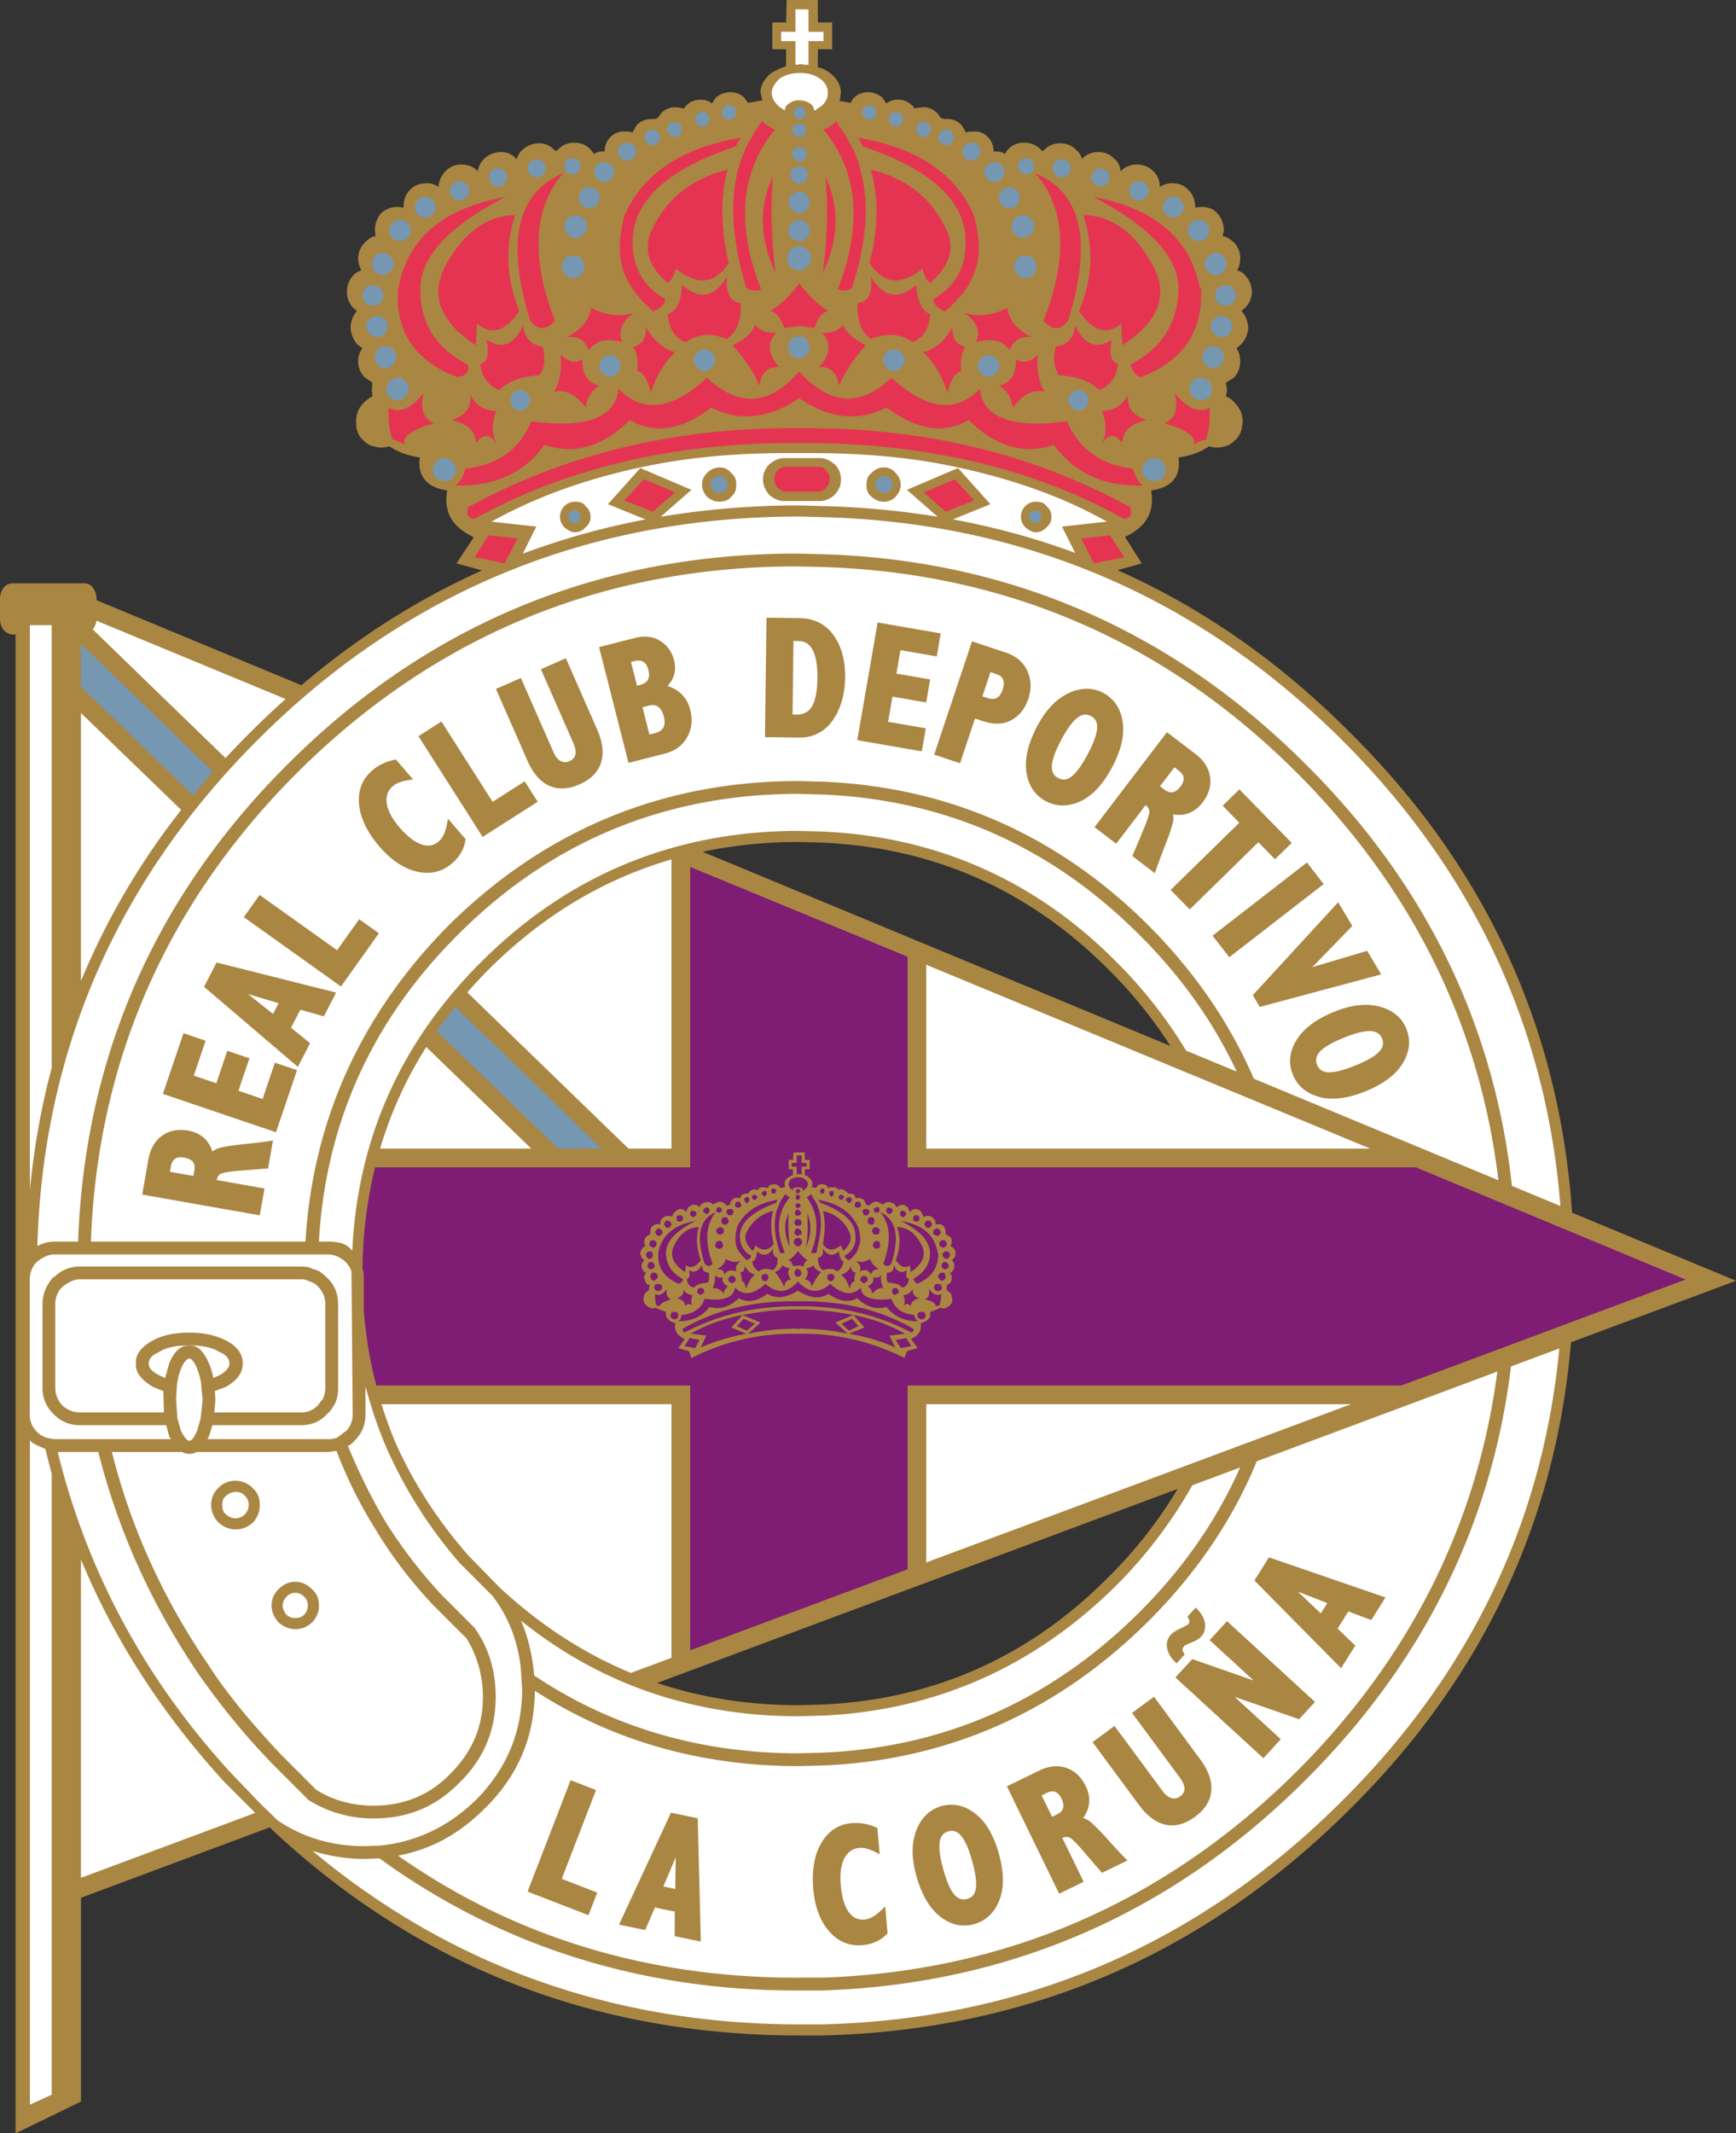
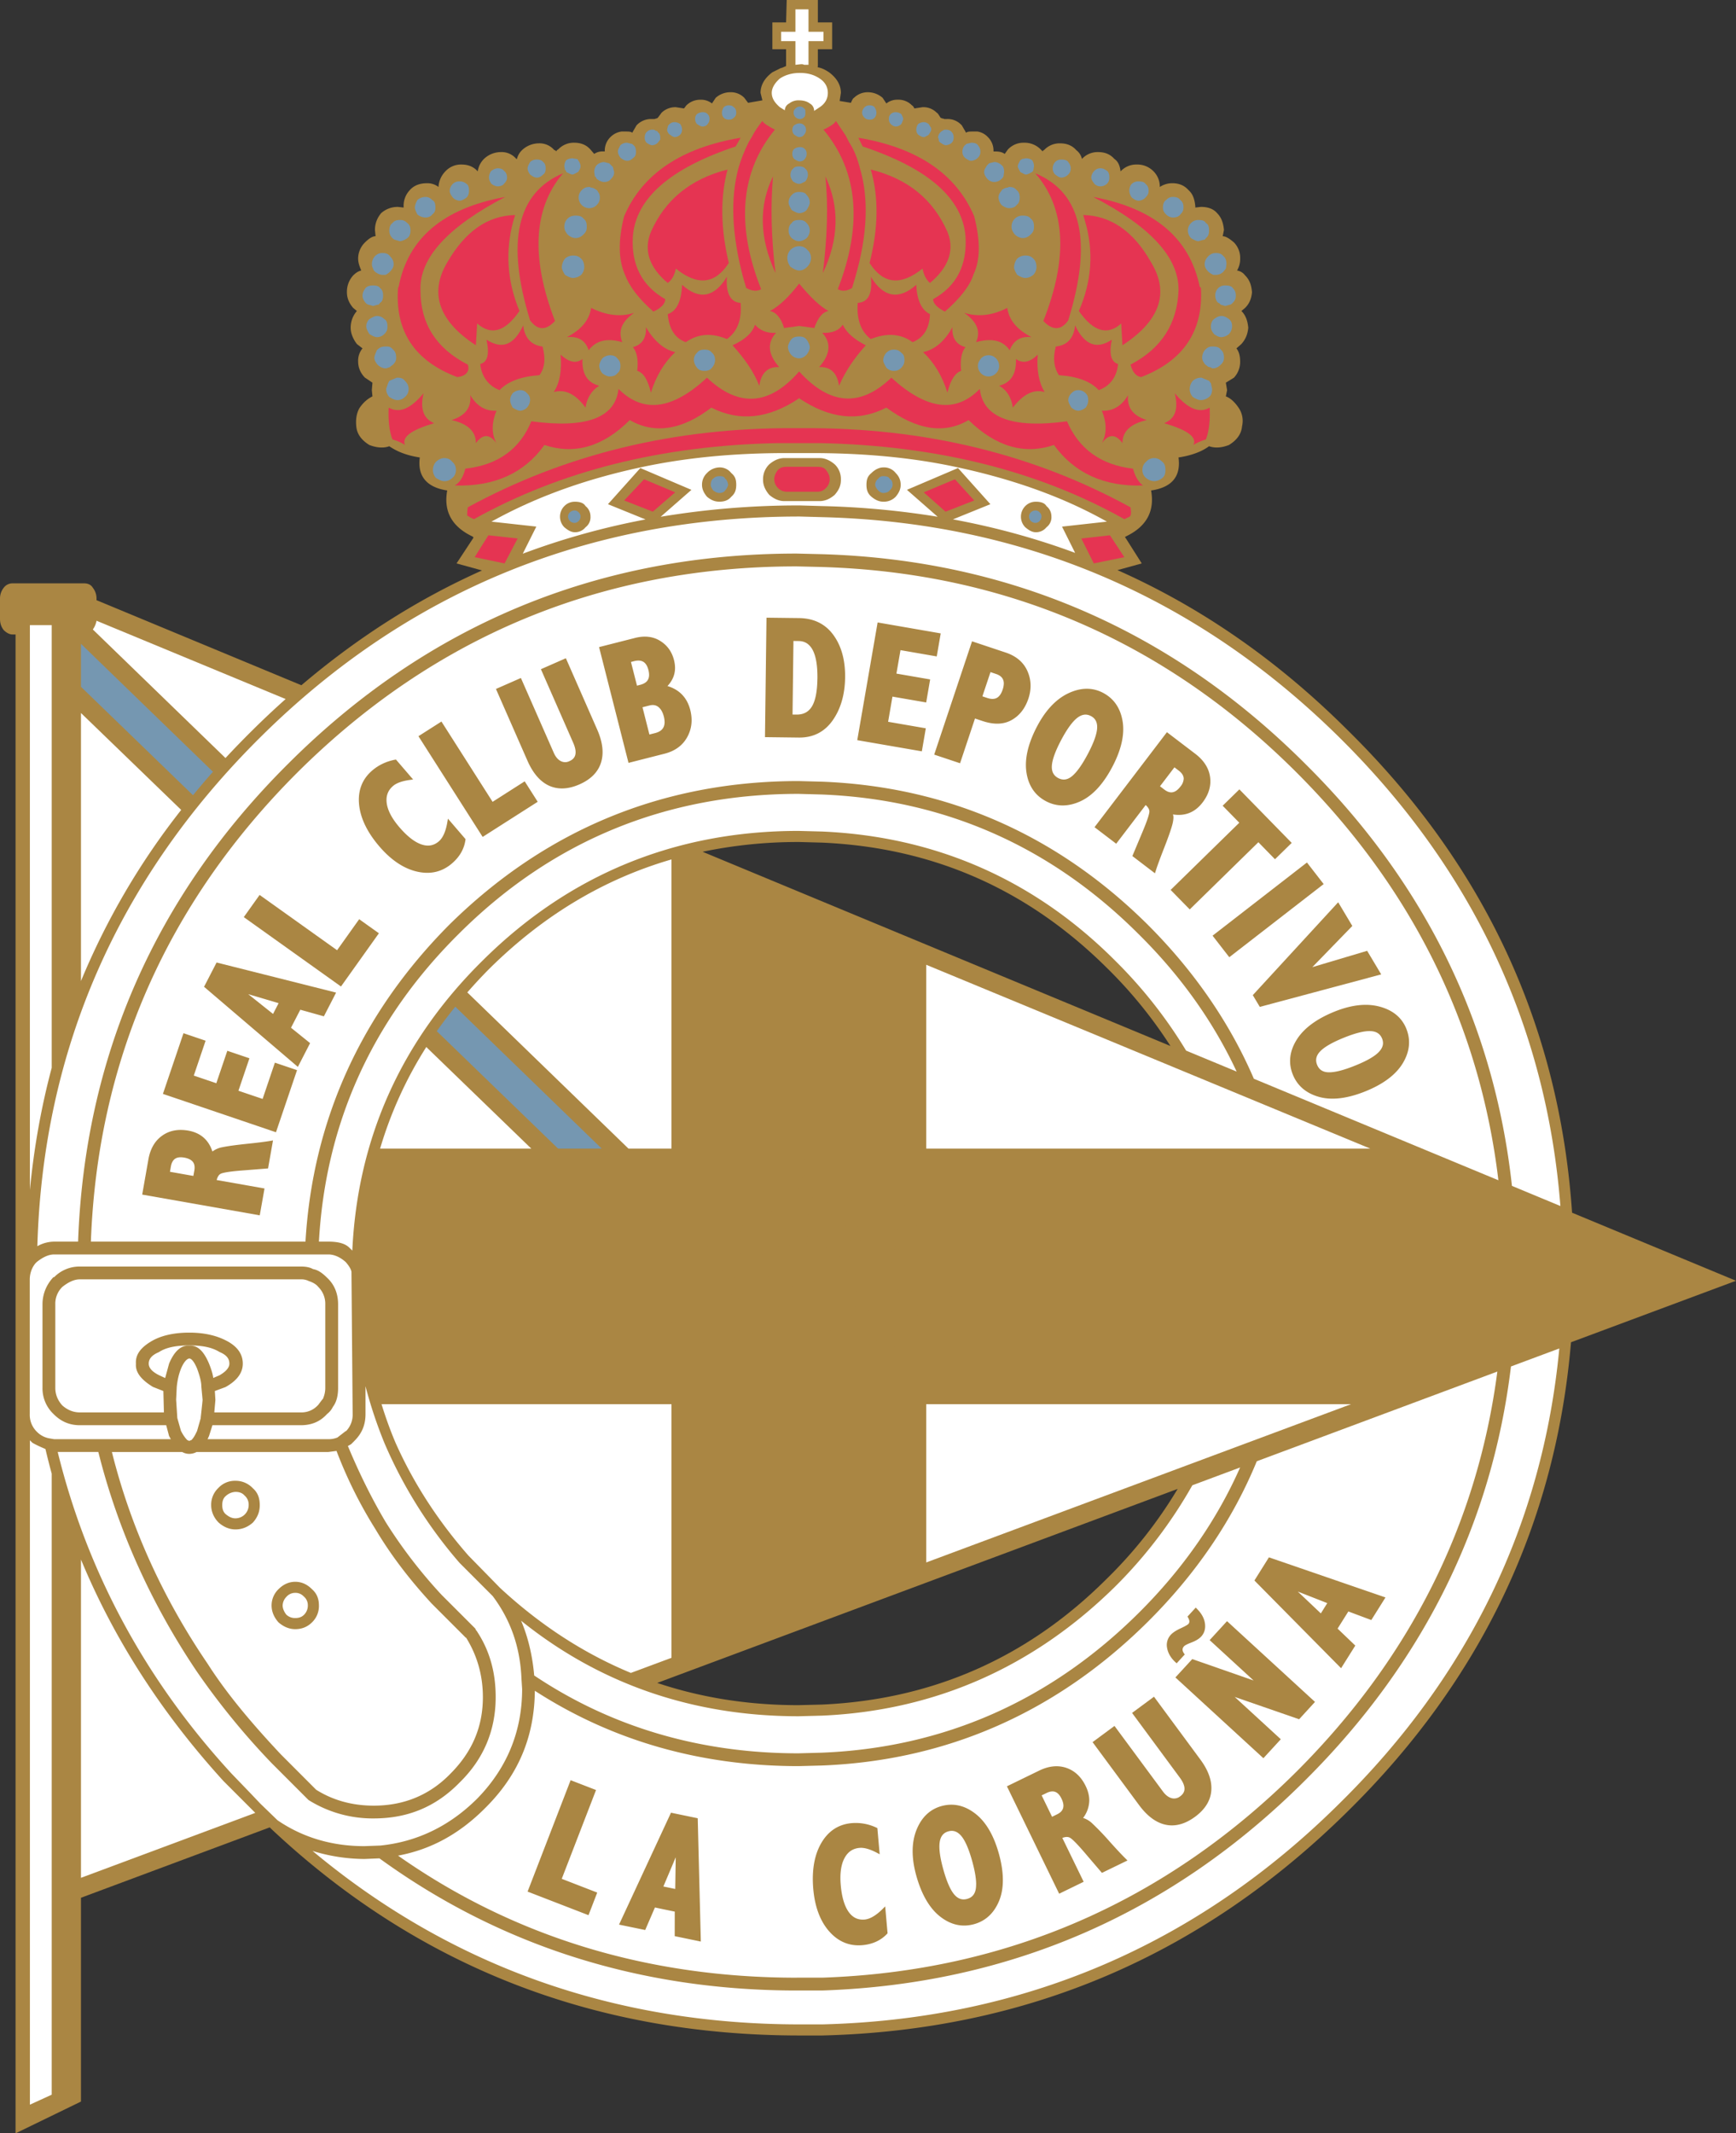
<svg xmlns="http://www.w3.org/2000/svg" version="1.0" width="70" height="85.974">
  <rect width="100%" height="100%" fill="#333333" stroke="none" />
  <path d="M63.39 48.872c-.512-7.515-3.527-14.015-9.063-19.46-2.81-2.8-5.9-4.941-9.267-6.436l.978-.27-.653-1.03-.025-.026.025-.025c.854-.402 1.18-1.03 1.03-1.859.854-.125 1.206-.577 1.106-1.33.502-.076.928-.227 1.23-.453.226.076.477.076.804-.05.326-.2.502-.452.527-.753a.936.936 0 00-.126-.729c-.15-.226-.326-.402-.527-.477l.05-.251-.05-.301.327-.202a.93.93 0 00.25-.652c0-.227-.05-.402-.15-.528l.2-.176c.177-.2.252-.402.277-.653-.025-.276-.1-.502-.276-.678l.15-.126c.177-.176.251-.376.277-.627-.026-.302-.1-.503-.276-.679a.51.51 0 00-.327-.2.912.912 0 00.126-.478.89.89 0 00-.251-.653c-.176-.15-.327-.25-.453-.25l.05-.252c-.025-.276-.1-.502-.276-.678-.15-.176-.376-.252-.653-.252l-.226.026v-.05c-.025-.277-.1-.503-.276-.654-.175-.2-.402-.276-.653-.276a.902.902 0 00-.502.151.873.873 0 00-.251-.628.91.91 0 00-.679-.276.857.857 0 00-.653.276c-.025-.226-.1-.402-.25-.502-.177-.201-.402-.276-.654-.276a.856.856 0 00-.653.276.611.611 0 00-.226-.352c-.176-.2-.402-.276-.653-.276a.856.856 0 00-.653.276c-.025 0-.05.025-.05.05l-.075-.075a.91.91 0 00-.679-.276.855.855 0 00-.653.276l-.125.176c-.101-.075-.226-.1-.377-.1h-.076a.757.757 0 00-.225-.578.713.713 0 00-.428-.226h-.15c-.15 0-.252 0-.301.05l-.176-.302-.026-.025a.756.756 0 00-.577-.226h-.1c-.05-.025-.076-.025-.101-.025 0 0-.025-.025-.05-.025-.076-.126-.126-.201-.151-.201a.757.757 0 00-.578-.226l-.326.05c-.026-.05-.05-.1-.101-.126a.755.755 0 00-.577-.226.7.7 0 00-.453.151l-.15-.226a.901.901 0 00-.603-.226.78.78 0 00-.552.226c-.051.025-.076.1-.126.201l-.452-.075.05-.327c0-.326-.176-.603-.477-.829-.151-.1-.302-.176-.452-.2 0-.026-.025-.026-.05-.026h.05v-.703h.577V.904h-.577V0h-1.256l-.025.904h-.553v1.08h.553v.678l-.176.076h-.025l-.352.175c-.302.226-.477.503-.477.83l.075.3-.578.101-.15-.2a.757.757 0 00-.578-.227.887.887 0 00-.578.226l-.15.226a.7.7 0 00-.453-.15.796.796 0 00-.577.226c-.025.025-.05.075-.1.125l-.327-.05a.796.796 0 00-.578.226s-.05.075-.15.2c0 0-.026.026-.05.026-.026 0-.051.025-.101.025h-.1a.796.796 0 00-.578.226l-.026.025-.175.302c-.05-.05-.151-.05-.302-.05h-.126a.78.78 0 00-.452.226.756.756 0 00-.226.577h-.075a.58.58 0 00-.352.1l-.15-.175c-.176-.201-.403-.276-.654-.276a.856.856 0 00-.653.276c-.025 0-.05.025-.075.075-.025-.05-.05-.05-.075-.05a.773.773 0 00-.628-.276.99.99 0 00-.678.276.72.72 0 00-.202.352h-.025a.77.77 0 00-.628-.276.99.99 0 00-.678.276.873.873 0 00-.25.502c-.177-.2-.403-.276-.654-.276a.856.856 0 00-.653.276.976.976 0 00-.276.628.721.721 0 00-.477-.15c-.252 0-.503.075-.679.276a.91.91 0 00-.25.653v.05l-.227-.025a.99.99 0 00-.678.25c-.15.177-.251.403-.251.68l.025.25c-.126 0-.276.1-.427.251a.912.912 0 00-.276.653c0 .15.05.301.125.478-.1.025-.2.075-.326.2a.974.974 0 00-.251.679c0 .25.1.452.251.628l.15.125c-.15.176-.25.402-.25.678 0 .226.1.453.25.653l.227.176a.778.778 0 00-.176.528c0 .25.1.477.276.652l.301.202-.025.3.025.252c-.2.1-.376.251-.527.477-.125.227-.15.478-.125.729.025.301.2.552.527.753.326.126.603.126.804.05.326.226.728.377 1.23.453-.1.753.277 1.205 1.106 1.33-.151.83.175 1.457 1.03 1.86l.024.025v.025l-.678 1.03 1.027.283c-2.59 1.158-5.017 2.7-7.283 4.626l-8.261-3.428v-.05a.701.701 0 00-.15-.452c-.076-.125-.202-.176-.352-.176H.503a.439.439 0 00-.352.176.7.7 0 00-.151.452v.804c0 .176.05.326.15.452.101.1.227.176.353.176h.125v60.405l2.637-1.281V76.48l7.612-2.837.049.05c5.902 5.55 13.035 8.337 21.324 8.337h.904c8.238-.2 15.296-3.215 21.173-9.016 5.404-5.315 8.403-11.633 9.02-18.921L70 51.615zM32.2 33.932l.954.026c4.47.2 8.289 1.883 11.478 5.048a18.139 18.139 0 012.564 3.148L28.33 34.326a18.79 18.79 0 013.87-.393zM44.631 63.62c-3.164 3.165-7.007 4.873-11.478 5.074l-.954.024c-2.022 0-3.92-.3-5.698-.896l20.985-7.819a17.961 17.961 0 01-2.854 3.617z" clip-rule="evenodd" fill="#aa8643" fill-rule="evenodd" />
  <path d="M24.514 20.32l1.306-1.457 2.06.878-1.24 1.085a33.792 33.792 0 015.61-.457l.904.026a33.79 33.79 0 014.654.43L36.57 19.74l2.06-.878 1.305 1.457-1.51.612c1.701.314 3.344.764 4.927 1.35l-.528-1.058 1.809-.201c-1.784-1.005-3.794-1.708-6.004-2.185-1.833-.402-3.817-.578-5.902-.578h-1.03c-2.06 0-4.018.176-5.877.578-2.21.477-4.194 1.18-6.003 2.185l1.809.2-.546 1.092a29.765 29.765 0 014.949-1.38l-1.515-.615zM32.25 2.939c.326 0 .577.075.803.226.226.15.327.351.327.578 0 .226-.1.427-.327.577l-.226.15a.328.328 0 00-.175-.3c-.126-.101-.302-.126-.427-.126a.591.591 0 00-.402.126c-.1.05-.176.15-.176.276l-.201-.126c-.201-.176-.327-.351-.327-.578 0-.2.126-.402.327-.577.226-.15.502-.226.804-.226zM32.074.377h.527v.904h.603v.377h-.603v.954h-.176c-.05-.025-.075-.025-.125-.025l-.226.025v-.954h-.578v-.377h.578zM17.189 42.195a16.175 16.175 0 00-1.863 4.095h6.098zM3.265 28.734v10.802a29.128 29.128 0 014.041-6.896zM27.076 56.588H15.384c.164.53.35 1.05.565 1.556.728 1.633 1.708 3.14 2.939 4.546l1.28 1.307c1.618 1.497 3.374 2.636 5.27 3.422l1.638-.609zM3.265 62.85v12.826l7.028-2.617-1.276-1.276c-2.498-2.74-4.42-5.722-5.752-8.934zM11.516 28.171l-7.623-3.155a.882.882 0 01-.15.352l5.349 5.181c.357-.384.725-.763 1.105-1.138.433-.429.873-.841 1.32-1.24zM27.076 46.29V34.635c-2.714.789-5.15 2.243-7.31 4.371-.324.322-.629.653-.923.988l6.5 6.296zM37.348 38.88v7.41h17.908zM37.348 56.588v6.379l17.13-6.379zM1.306 58.144l-.1-.1v26.774l.879-.402V59.387c-.09-.328-.174-.658-.252-.991-.175-.076-.35-.151-.527-.252zM2.085 25.192h-.88v22.766c.164-1.696.456-3.338.88-4.924z" clip-rule="evenodd" fill="#fff" fill-rule="evenodd" />
-   <path d="M57.09 47.044H36.595v-8.49l-8.766-3.617v12.106H15.122a17.956 17.956 0 00-.504 4.094c.05.1.05.226.05.427v1.256c.083 1.037.253 2.042.503 3.014H27.83v10.674l8.766-3.265v-7.41h19.917l11.454-4.269-10.876-4.52z" clip-rule="evenodd" fill="#7f1c73" fill-rule="evenodd" />
  <path d="M31.973 47.119v.25h-.05l-.125.077c-.126.074-.176.175-.151.275v.126l-.201.025c0-.025-.025-.075-.05-.075-.05-.05-.1-.076-.201-.076a.403.403 0 00-.201.076c0 .05-.025.05-.05.075l-.151-.025c-.1 0-.15 0-.201.05 0 .025-.025.076-.025.076l-.126-.05c-.025 0-.1.025-.2.075-.026.025-.05.05-.05.1h-.101a.402.402 0 00-.201.076l-.05.125c-.025-.025-.05-.025-.1-.025h-.05c-.076 0-.127.025-.152.076-.05.025-.1.125-.1.2h-.025l-.126.05c0-.05 0-.075-.05-.075a.321.321 0 00-.226-.1c-.05 0-.126.05-.226.1l-.025.026c0-.026 0-.026-.025-.026-.05-.05-.126-.1-.226-.075-.05-.025-.126.025-.226.075l-.076.125a.32.32 0 00-.226-.1c-.075 0-.15.05-.226.1l-.1.202c-.05-.101-.126-.126-.226-.126-.05 0-.126.025-.226.126-.05.05-.1.125-.1.201-.026-.05-.076-.05-.151-.05-.1 0-.176.025-.252.1-.05.05-.075.126-.075.226v.025c-.025 0-.05-.025-.075-.025-.1 0-.176.025-.251.1-.05.05-.076.126-.076.227v.075l-.15.1c-.05.05-.1.151-.1.227l.05.176c-.05 0-.076.024-.1.049-.051.075-.101.126-.101.226s.05.177.1.226l.05.05c-.05.076-.1.126-.1.226s.05.176.1.252c.05 0 .076.025.076.05-.05.05-.076.1-.076.176 0 .05.05.15.1.251l.126.05c0 .026-.025.075-.025.1v.1a.48.48 0 00-.176.151.672.672 0 00-.05.277c.05.125.1.2.201.251.126.075.226.075.277.025.075.05.226.1.427.176-.026.226.1.377.376.453-.05.3.076.501.352.627l.025.025-.251.352.427.126.1.276a9.014 9.014 0 013.994-.98h.603a9.014 9.014 0 013.993.98l.1-.276.428-.126-.252-.352v-.025c.302-.125.427-.326.377-.627.302-.075.427-.226.377-.452.226-.076.352-.126.427-.176.075.05.176.05.277-.026.1-.05.175-.125.2-.25l-.05-.277-.176-.151v-.201c.05-.025.076-.05.1-.05.076-.076.1-.15.1-.25a.228.228 0 00-.074-.177c.05-.05.075-.05.075-.05a.32.32 0 00.1-.251c0-.1-.024-.15-.1-.226.05-.025.05-.05.05-.05.075-.05.1-.126.1-.227 0-.1-.025-.15-.1-.226-.05-.049-.075-.049-.1-.049l.05-.176c0-.126-.025-.201-.1-.226l-.15-.1v-.076c0-.1-.026-.176-.076-.226-.05-.075-.126-.1-.226-.1-.026 0-.076.025-.1.025v-.026c0-.1-.026-.2-.102-.226-.024-.075-.125-.1-.2-.1-.076 0-.126 0-.176.05l-.1-.2c-.05-.102-.151-.127-.227-.127-.075 0-.176.025-.226.127l-.1-.202a.321.321 0 00-.226-.1c-.05 0-.126.05-.226.1l-.075-.126c-.1-.05-.177-.1-.226-.074-.1-.026-.151.025-.226.074l-.025.026c0-.026 0-.026-.026-.026-.1-.05-.176-.1-.226-.1-.1 0-.15.05-.226.1-.025 0-.05.026-.05.076-.025 0-.075-.05-.125-.05h-.026c0-.05-.025-.1-.075-.201l-.15-.075h-.076c-.025 0-.05 0-.1.025l-.05-.126-.05-.05-.177-.025h-.05l-.025-.05c-.05-.026-.05-.05-.05-.05-.1-.05-.15-.076-.201-.076-.05 0-.05 0-.1.05 0-.05-.026-.075-.051-.075-.025-.05-.1-.05-.2-.05-.05 0-.101 0-.151.025-.05-.026-.05-.076-.05-.076-.076-.05-.126-.075-.201-.075-.1 0-.176.025-.201.075-.025.05-.05.05-.05.076l-.176-.026.025-.125c0-.126-.05-.201-.15-.276-.026-.05-.076-.076-.151-.076v-.25h.2v-.377h-.2v-.302H32l-.025.302H31.8v.377h.174zm-1.23.904c.05-.025.075-.025.075-.025.05 0 .075 0 .075.025.025.025.025.075.025.075 0 .025-.025.05-.025.076-.025 0-.05.05-.075.05-.025-.05-.05-.05-.076-.05 0-.05-.025-.076-.025-.076 0-.05.025-.075.025-.075zm-.252.15c.026.05.05.05.05.076 0 .025-.025.05-.05.075 0 .026-.025.026-.075.026h-.05l-.025-.05c0-.026-.025-.05-.025-.05v-.026c.025-.05.05-.05.05-.05.025-.025.05-.025.05-.025.05 0 .075 0 .075.025zm.98.252c0-.05.025-.076.05-.076.025-.075.076-.125.151-.226.05.05.1.1.176.126-.503.603-.578 1.356-.201 2.235-.076.025-.151.025-.201 0l-.05-.175c-.176-.578-.201-1.08-.075-1.533.1-.226.15-.351.15-.351zm-.15 0l-.026.05c-.904.327-1.406.753-1.457 1.256-.025.4.126.703.452.878 0 .05-.05.126-.175.176a1.552 1.552 0 01-.402-.502c-.075-.2-.075-.477 0-.804.251-.603.803-.979 1.632-1.13 0 .026-.024.05-.024.076zm.853-.98c.126 0 .201.025.277.075.1.075.125.15.125.201 0 .076-.025.126-.125.201-.026.05-.05.05-.076.05-.025-.05-.025-.1-.05-.1l-.15-.025-.151.025c-.05 0-.05.05-.05.1-.026 0-.05-.05-.076-.05-.05-.05-.1-.126-.1-.2 0-.076.05-.152.1-.202a.505.505 0 01.276-.074zm-.125 1.431c0-.05.025-.074.025-.074.025-.051.075-.051.1-.051.05 0 .05.025.076.05.05.051.05.051.05.075 0 .025 0 .051-.05.1-.026 0-.05.026-.076.026-.025 0-.075-.025-.1-.025 0-.05-.025-.076-.025-.1zm.025-.275c0-.05.025-.077.025-.077.05-.049.075-.049.075-.024.05 0 .05 0 .076.024.025 0 .025.027.025.077 0 .024 0 .05-.025.05-.026 0-.05.025-.076.05-.05-.025-.075-.05-.075-.05 0-.026-.025-.05-.025-.05zm.025-.277c0-.05-.025-.075-.025-.075.025-.025.025-.075.025-.075.05-.026.075-.026.075-.026l.05.026c.05.05.05.05.05.075 0 .025-.05.05-.05.075 0 .026-.025.026-.05.026-.05 0-.075 0-.075-.026zm1.507-.301c0 .025.025.075.025.075-.025.025-.025.05-.025.076-.025 0-.05.05-.075.05-.05 0-.05-.05-.076-.05 0-.05-.025-.076-.025-.076.025-.05.025-.075.025-.075.025-.025.025-.025.076-.025.05 0 .075 0 .075.025zm-.578.402c0-.05-.05-.076-.05-.076.854.151 1.382.527 1.632 1.13.101.327.101.603 0 .804-.024.151-.15.326-.376.502-.126-.05-.176-.126-.176-.176.352-.2.478-.477.427-.878-.025-.503-.502-.93-1.406-1.256 0-.05-.026-.05-.05-.05zm.955-.251l.05.05v.025c0 .025-.05.05-.05.075v.026h-.05c-.026 0-.076 0-.076-.026-.025-.05-.05-.075-.05-.075.025-.05.05-.075.05-.075 0-.026.05-.026.076-.026.05 0 .05 0 .05.026zm.502.301s0-.025.025-.025c.05-.025.075-.025.075-.025.05 0 .101 0 .101.05.025.025.025.05.025.075 0 .05 0 .05-.025.1-.05 0-.076.026-.1.026-.026 0-.05-.026-.101-.026 0-.05-.025-.05-.025-.1l.025-.075zm-.327-.2c.026 0 .026-.026.026-.026h.05c.05 0 .075 0 .075.025.025.025.05.075.05.075 0 .026-.025.05-.05.076 0 .05-.025.05-.075.05-.025 0-.05 0-.076-.05l-.05-.05v-.026c0-.05.05-.075.05-.075zm1.13.577c-.05 0-.05-.05-.05-.101 0-.025 0-.075.05-.075l.026-.026h.05c.05 0 .075 0 .075.026.026.05.026.05.026.075v.05l-.026.051c-.025 0-.075.024-.075.024-.025 0-.05-.024-.075-.024zm.477.024c-.024-.024-.024-.024-.024-.074 0-.051 0-.077.024-.1.051-.052.076-.052.102-.026.05 0 .075 0 .075.025.05.025.05.05.05.1 0 .051 0 .051-.05.075-.025.025-.075.051-.075.051-.026 0-.05-.026-.102-.05zm.654-.074c.05 0 .075 0 .075.025l.05.1c0 .05-.05.05-.05.075-.025.025-.05.051-.075.051-.05 0-.05-.026-.1-.051-.026-.025-.026-.025-.026-.074 0-.052 0-.076.025-.101.05-.051.05-.051.1-.025zm-8.464 0c.05 0 .075 0 .075.025.05.025.05.05.05.1s0 .05-.05.075c-.025.025-.05.051-.075.051-.025 0-.05-.026-.1-.051-.026-.025-.026-.025-.026-.074 0-.052 0-.076.025-.101.05-.051.076-.051.1-.025zm.653 0c0 .05 0 .05-.026.074-.024.025-.05.051-.1.051-.025-.026-.05-.05-.075-.05-.025-.025-.05-.025-.05-.075 0-.051.025-.077.05-.1.05-.052.075-.052.075-.026.05-.026.076-.026.1.025.026.025.026.05.026.1zm.301-.126c.05-.026.075-.026.075-.026h.05l.026.026c.05.05.05.05.05.075 0 .025 0 .05-.05.101-.025 0-.05.025-.076.025-.025-.025-.05-.025-.075-.025l-.025-.05v-.051c0-.025.025-.075.025-.075zm1.256-.427l.025.025c.025.025.025.075.025.075v.026l-.025.05c0 .05-.025.05-.075.05-.025 0-.05 0-.075-.05 0-.025-.026-.05-.026-.076 0-.05.026-.075.026-.075.05-.025.075-.025.075-.025h.05zm-.502.226c.025-.05.05-.05.1-.05s.075 0 .075.025v.025c.05.026.05.05.05.076 0 .05 0 .05-.05.1-.025 0-.05.025-.075.025-.025 0-.05-.026-.1-.026 0-.049-.025-.049-.025-.1 0-.05.025-.075.025-.075zm-.327.628l.05.1c0 .05-.025.075-.05.1-.025.05-.05.05-.1.05s-.076 0-.126-.05c0-.05-.025-.075-.025-.1 0-.05.025-.075.025-.1.05-.05.075-.05.126-.05.05 0 .075 0 .1.05zm-.2.402c.05 0 .05.05.05.1s0 .075-.05.126c-.026 0-.051.025-.101.025-.026 0-.05-.025-.1-.025-.026-.05-.051-.076-.051-.126s.025-.1.05-.1c.05-.026.076-.05.1-.05.051 0 .076.025.101.05zm-.026.778c-.05.026-.075.05-.1.05a.414.414 0 01-.126-.05c-.025-.05-.05-.05-.05-.1l.05-.126c.05-.05.1-.05.125-.05.05 0 .101.025.101.05l.05.126c0 .05 0 .05-.05.1zm-.929-.829c0 .026-.025.05-.025.076-.1.427-.05.828.1 1.255-.2.277-.402.352-.603.201l-.025.277c-.527-.327-.653-.729-.402-1.155.251-.453.578-.654.955-.654zm.552 1.482c-.125.126-.226.1-.326-.025-.352-1.105-.201-1.783.452-2.059-.402.502-.452 1.18-.126 2.084zm0 .98c.076-.126.1-.301.1-.527.101.1.202.125.302.075-.025.176.05.3.226.377-.1.075-.176.175-.176.3-.125-.174-.276-.25-.452-.226zm-.577.025c.05-.05.075-.05.1-.026.05 0 .1 0 .1.026l.05.1-.05.1c-.05 0-.075.026-.1.05l-.1-.05a.187.187 0 01-.05-.1zm-.377-.753c.2.125.377.05.527-.202 0 .202.1.302.276.302.026.176.026.327-.05.402-.276.025-.452.075-.552.2-.176-.049-.277-.15-.277-.35.101-.026.126-.152.076-.352zm2.085-.377c-.151.125-.226.25-.176.427-.201-.076-.352-.05-.477.125-.026-.175-.126-.226-.302-.2.226-.151.327-.277.352-.428.2.126.402.15.603.076zm-.352.904c-.05-.025-.075-.05-.1-.05-.026-.05-.05-.05-.05-.1s.025-.076.05-.101c.05-.05.1-.05.1-.05.05 0 .075 0 .1.05.05.025.05.05.05.1 0 .051 0 .05-.05.1-.025.026-.05.051-.1.051zm.578.226c-.05-.2-.1-.301-.176-.301 0-.151-.025-.277-.076-.352.151-.025.202-.126.176-.277.15.227.276.327.427.352-.15.126-.276.327-.351.578zm-2.813-2.839c0-.049.025-.1.025-.1.05-.025.1-.025.1-.025.05 0 .076 0 .1.025l.051.1-.05.101c-.026.025-.05.025-.1.025s-.076 0-.101-.025c0-.05-.025-.075-.025-.1zm-.352.101c.05 0 .1.025.1.025.026.05.05.076.05.126 0 .025-.025.05-.05.075 0 .05-.05.05-.1.05s-.075 0-.1-.05c-.026-.05-.05-.075-.05-.075 0-.05.025-.075.05-.126.05-.05.075-.05.1-.025zm-.452.352c.05-.05.075-.05.1-.05l.101.05.05.1-.05.101-.1.05h-.076c0-.025-.025-.05-.025-.05-.025-.025-.05-.05-.05-.1 0-.051.025-.051.05-.101zm-.251.477c.025-.05.05-.05.1-.05s.1 0 .1.05c.05 0 .05.05.05.1 0 .051 0 .102-.05.102l-.05.049h-.05c-.05-.025-.075-.05-.1-.05 0 0-.025 0-.025-.025 0-.05-.025-.076-.025-.076l.05-.1zm.075.452c.025.025.025.05.025.101 0 .025 0 .05-.025.1 0 0-.025 0-.05.025 0 .025-.025.025-.05.025s-.05 0-.075-.025l-.026-.024c-.025-.051-.05-.076-.05-.1 0-.052.025-.102.05-.102.026-.05.05-.05.1-.05s.076 0 .101.05zm-.05.678c-.025 0-.05-.025-.1-.05l-.05-.1.05-.1c.025-.051.05-.051.1-.051s.1 0 .1.05c.05.05.05.075.05.1 0 .05-.025.101-.05.101-.05.025-.075.05-.1.05zm0 .201v-.025c.05-.05.075-.05.125-.05s.076 0 .101.05c.05.025.05.05.05.1 0 .051 0 .051-.05.101l-.05.05s-.025.026-.05.026-.076-.025-.126-.076c0-.05-.025-.05-.025-.1s.025-.076.025-.076zm.15.453c0-.026.026-.051.026-.051.05-.025.1-.025.1-.025l.126.025c.025.025.05.076.05.125 0 .052-.025.101-.05.101l-.126.05c-.05-.025-.075-.05-.1-.05l-.05-.1.024-.075zm1.13-.277v.076c0 .025-.05.075-.15.125-.603-.25-.879-.678-.829-1.256v-.025c.15-.703.653-1.105 1.507-1.256-.804.402-1.205.829-1.205 1.306.025.477.25.804.678 1.03zm.101 1.105c0-.15-.1-.276-.326-.326.2-.076.276-.176.251-.351.1.15.226.225.377.225-.076.176-.076.327 0 .452-.101-.125-.201-.125-.302 0zm-1.004.025c-.026-.05-.076-.05-.151-.05-.05-.176-.075-.327-.05-.477.15.1.301.025.477-.2-.05.2 0 .35.15.426-.326.1-.477.2-.426.301zm.401.352c.026-.05.05-.1.05-.126.05-.025.101-.025.126-.025.05 0 .1 0 .1.025.026.026.051.076.051.126s-.025.1-.05.1c0 .026-.05.05-.1.05-.051 0-.101-.024-.126-.05l-.05-.1zm.327.226c.075-.076.125-.125.125-.25.478-.051.804-.252.93-.654.778.1 1.18-.05 1.23-.453.352.352.754.277 1.231-.15.452.402.904.377 1.306-.1.427.477.854.502 1.306.1.477.427.88.502 1.231.15.025.402.452.553 1.23.453.151.402.453.603.93.653 0 .075.05.15.125.251-.527 0-.954-.2-1.255-.578-.402.126-.804 0-1.18-.352-.352.202-.73.126-1.156-.175-.352.226-.754.175-1.231-.126-.452.276-.854.352-1.23.126-.403.301-.804.377-1.156.175-.351.352-.754.478-1.18.352-.276.377-.703.578-1.256.578zm2.36.201l.277-.301.452.2-.326.276zM28.207 54l-.176.327-.427-.075.201-.327h.025zm9.72-3.968c.025-.05.05-.05.075-.05.076 0 .126 0 .126.05.05.05.05.076.05.1 0 .025 0 .051-.025.076l-.025.026c-.05.024-.075.049-.126.049-.025-.025-.05-.05-.075-.05-.05 0-.05-.05-.05-.1s0-.101.05-.101zm.327.452c.05 0 .05.05.05.101 0 .025 0 .05-.05.1 0 0-.025 0-.025.025-.026.025-.05.025-.076.025-.025 0-.05 0-.05-.025 0-.024-.025-.024-.05-.024l-.05-.1c0-.052 0-.077.05-.102.025-.05.05-.05.1-.05s.1 0 .1.05zm-.302.528l.05-.1c0-.051.05-.051.1-.051.051 0 .101 0 .101.05.05.05.05.075.05.1 0 .05-.025.101-.05.101-.05.025-.075.05-.1.05l-.1-.05-.05-.1zm.025.603s-.025-.025-.05-.025c-.05-.026-.05-.05-.05-.05-.025-.05-.05-.05-.05-.101 0-.05.025-.076.05-.1.05-.051.075-.051.1-.051.05 0 .101 0 .126.05v.025c.025.026.025.05.025.076 0 .05 0 .05-.025.1-.025.025-.075.076-.126.076zm0 .275c0 .051-.025.1-.05.1l-.1.051c-.05 0-.076-.025-.126-.05l-.05-.1c.025-.05.05-.101.05-.126.05-.025.075-.025.126-.025l.1.025c.025 0 .025.025.025.05.025.05.025.05.025.075zm-.653-2.662c.05-.05.05-.05.1-.025.051-.025.076-.025.101.025.05.05.05.076.05.126 0 .025-.025.05-.05.075-.025.05-.05.05-.1.05s-.076 0-.1-.05c-.026-.05-.051-.075-.051-.075 0-.05.025-.076.05-.126zm.352.327c.05-.05.075-.05.1-.05.05 0 .076 0 .1.05.051.05.051.05.051.1s0 .076-.05.101c0 0-.025.025-.025.05h-.076c-.05-.025-.075-.05-.1-.05-.05-.025-.05-.05-.05-.1 0-.051 0-.051.05-.101zm-.854-.453c0-.049.025-.1.025-.1.025-.025.075-.025.1-.025.05 0 .05 0 .1.025.026.051.026.1.026.1 0 .026 0 .05-.025.101-.05.025-.05.025-.1.025-.026 0-.076 0-.101-.025-.025-.05-.025-.075-.025-.1zm-.628.428c0-.05-.026-.05-.026-.076.377 0 .704.201.955.654.251.426.126.803-.402 1.155l-.025-.277c-.201.151-.377.076-.578-.2.176-.477.201-.88.076-1.256zm-.753-.026c.025.026.025.05.025.101l-.026.126-.125.025c-.025 0-.076-.025-.1-.025-.026-.05-.051-.076-.051-.126s.025-.1.05-.1a.19.19 0 01.1-.05zm.025.553l.025.126c0 .05 0 .05-.025.1-.026 0-.076.026-.126.05l-.1-.05c-.026-.05-.05-.05-.05-.1l.05-.126c.05-.05.1-.05.1-.05.05 0 .1.025.126.05zm.075 1.331c-.05.176 0 .352.075.527-.15-.025-.301.051-.452.226a.326.326 0 00-.176-.3c.176-.077.251-.201.226-.377.126.05.226.025.327-.076zm.452.553c.05-.05.1-.05.1-.026.05 0 .101 0 .101.026l.05.1c0 .026 0 .075-.05.1-.05 0-.076.026-.1.05l-.1-.05c0-.025-.026-.074-.026-.1 0-.05.025-.05.025-.1zm-.05-1.03c-.075.126-.201.15-.327.025.327-.904.302-1.582-.126-2.084.628.276.804.954.453 2.06zm.1.075c.126.277.301.352.528.202-.051.2-.026.326.075.351-.025.201-.1.326-.276.351-.076-.125-.252-.175-.553-.2-.075-.075-.075-.201-.05-.402.201 0 .276-.1.276-.302zm.93.754c-.025-.025-.101-.1-.15-.2.45-.252.677-.604.677-1.03 0-.478-.377-.905-1.18-1.307.879.151 1.356.553 1.481 1.256l.026.025c.025.578-.251 1.005-.855 1.256zm.753.93c.025-.126-.1-.227-.427-.302.15-.076.201-.226.15-.427.176.226.352.301.503.2 0 .151-.025.327-.075.478-.076 0-.126 0-.15.05zm-.653-.353c-.226.05-.351.176-.351.327-.101-.126-.202-.126-.302 0 .075-.126.075-.276 0-.452.15 0 .276-.076.377-.226 0 .176.075.301.276.351zm-.075.704c0-.05 0-.1.05-.126.05-.025.075-.025.126-.025.05 0 .075 0 .1.025a.19.19 0 01.05.126c0 .05-.025.1-.05.1-.025.026-.05.05-.1.05s-.1-.024-.126-.05c-.05 0-.05-.05-.05-.1zm-.88.98l.427-.076.201.327-.427.075zm-1.004-4.948c.05 0 .1 0 .125.05 0 .025.026.05.026.1-.026.05-.026.075-.026.1-.025.05-.075.05-.125.05-.026 0-.05 0-.1-.05-.026-.05-.026-.075-.026-.1 0-.05 0-.075.025-.1.05-.05.076-.05.1-.05zm-1.206 1.13c-.301.251-.552.226-.728-.05.1-.528.1-.955 0-1.331.527.126.88.426 1.08.879.1.226.025.476-.251.728-.025-.05-.075-.126-.1-.226zm.1.653c-.024.176-.1.326-.25.402-.151-.126-.327-.126-.578-.05-.126-.076-.201-.277-.201-.502.176-.026.226-.152.201-.377.176.3.402.326.653.126 0 .2.075.35.176.4zm-.652.653c0-.05 0-.1.05-.126.05 0 .075-.025.1-.025.05 0 .076.025.1.025l.05.126-.05.1-.1.05c-.05-.024-.075-.024-.1-.05-.05-.05-.05-.075-.05-.1zm1.306-.251c.075-.151.025-.302-.176-.427.201.075.402.05.602-.076.026.15.151.277.352.427-.15-.025-.25.026-.326.201-.076-.175-.251-.226-.452-.125zm-.151.05c-.05.076-.075.201-.05.352-.1 0-.15.1-.201.302-.075-.252-.176-.453-.352-.578.151-.026.302-.126.427-.352-.025.15.025.251.176.276zm.477.276c0 .05 0 .05-.05.1-.05.026-.075.051-.1.051-.025 0-.05-.025-.1-.051-.026-.024-.051-.05-.051-.1s.025-.075.05-.1c.05-.05.076-.05.1-.05.05 0 .101.025.101.05.05.025.05.05.05.1zm-2.712-2.01l.05.101c0 .026 0 .076-.05.101l-.1.05a.19.19 0 01-.101-.05.19.19 0 01-.05-.1l.05-.101c.025-.05.075-.05.1-.05zm-.1-.426l.1.025.05.126c0 .05-.025.075-.05.1l-.1.025c-.051 0-.076-.025-.101-.025l-.05-.1.05-.126c.05-.025.1-.025.1-.025zm-.176.93l.05-.126.125-.05.126.05.05.125-.05.1c-.05.051-.075.076-.126.076-.025 0-.075-.025-.125-.076-.025-.05-.05-.05-.05-.1zm-1.558.125c0 .075-.025.175-.1.226-.251-.252-.352-.502-.251-.728.226-.453.577-.753 1.08-.879-.1.376-.1.828.025 1.33-.201.276-.453.302-.754.051zm.904.503c.026.2-.025.376-.175.501-.226-.075-.428-.075-.578.05-.15-.1-.251-.225-.251-.402.125-.05.175-.2.175-.4.252.2.478.174.654-.127-.025.226.05.352.175.378zm-.603.677c.05 0 .101-.025.101-.025.05 0 .075.025.1.025l.05.126-.05.1-.1.051c-.05-.025-.075-.025-.1-.05l-.05-.1zm1.533-.351c-.05-.026-.05-.026-.1 0h-.101c-.025 0-.05 0-.1.025 0-.05-.026-.076-.05-.126 0-.05-.05-.1-.151-.126.125-.05.276-.175.401-.377.151.201.277.327.402.377-.1.026-.15.101-.176.252-.05 0-.05-.026-.075-.026h-.05zm.226.1c.1 0 .226-.05.301-.126.025.126.126.202.302.277-.15.176-.277.377-.377.602-.025-.201-.126-.3-.276-.3.15-.202.15-.327.05-.453zm-.327.025l.1.05.05.126-.05.1-.1.05-.1-.05-.05-.1c0-.05.025-.075.05-.126.025-.05.075-.05.1-.05zm-.628-.15c.101.075.201.125.302.125-.1.126-.1.251.05.453-.15 0-.251.1-.276.3a2.458 2.458 0 00-.377-.602c.15-.05.25-.15.301-.277zm2.813 2.16l.251.302-.376.175-.301-.276zM31.798 48.9c-.026.503 0 .955.05 1.357-.226-.502-.251-.954-.05-1.357zm.703 1.357c.075-.402.075-.854.05-1.357.176.403.176.855-.05 1.357zm-.578-3.39h.2v-.302h.202v.302h.2v.15h-.2v.326s-.025-.024-.05-.024h-.151v-.303h-.2v-.15zm-.804 1.23c0-.05-.025-.075-.025-.1 0-.026.025-.076.025-.076.026-.025.05-.025.076-.025.05 0 .075.025.075.025.025.05.025.05.025.076 0 .025-.025.05-.025.1h-.15zm1.106-.025c0 .025-.026.025-.05.025-.026 0-.076 0-.076-.025v-.126c.05-.025.075-.025.075-.025.05 0 .05 0 .05.025.05.025.05.025.05.05s-.05.051-.05.076zm.3.176a.45.45 0 00.177-.126l.125.226c.026 0 .026.025.05.076.026 0 .076.125.151.35.126.403.076.905-.075 1.534l-.025.175a.348.348 0 01-.226 0c.351-.879.276-1.632-.176-2.235zm.528-.251c.026-.026.05-.076.05-.076 0-.025.05-.025.05-.025.05 0 .076 0 .076.025 0 .05.025.05.025.076-.025.025-.025.05-.025.1h-.125l-.05-.1zm1.734.778l.05-.05h.15l.025.025c.05.025.05.051.05.101 0 0 0 .025-.025.05 0 0 0 .026-.025.026-.025.05-.05.05-.1.05s-.075 0-.1-.05c0-.051-.025-.076-.025-.076v-.076zm-5.476.125l-.025-.049c0-.05.025-.076.05-.102v-.025h.176l.05.05c0 .027.025.077.025.077 0 .024-.025.05-.05.075 0 .05-.05.05-.1.05s-.076 0-.1-.05l-.026-.026zM27.603 53.7c-.025 0-.05-.026-.075-.051v-.1c1.356-.779 2.888-1.13 4.57-1.106h.127c1.733-.025 3.265.327 4.596 1.105.025.051.025.076 0 .1-.025.026-.076.052-.076.052-1.28-.679-2.687-1.03-4.27-1.056h-.602c-1.557.025-2.99.377-4.27 1.056zm2.336-.704l-.452.502.603.251a8.635 8.635 0 00-1.834.553l.226-.478-.628-.075c.603-.352 1.306-.602 2.085-.753a12.564 12.564 0 012.034-.226h.377c.754.025 1.432.1 2.06.226.778.15 1.456.401 2.084.753l-.628.076.227.477c-.553-.251-1.156-.427-1.86-.553l.629-.251-.452-.502-.728.301.502.452a9.222 9.222 0 00-1.784-.2c-.05-.026-.05-.026-.075 0h-.301c-.05-.026-.05-.026-.075 0-.553 0-1.156.075-1.784.2l.503-.452-.729-.3z" clip-rule="evenodd" fill="#aa8643" fill-rule="evenodd" />
  <path d="M32.2 31.993c-5.348 0-9.962 1.903-13.715 5.656-3.47 3.445-5.36 7.613-5.625 12.389h.377c.413 0 .684.078.853.247l.116.115c.21-4.527 1.978-8.461 5.26-11.694 3.49-3.464 7.773-5.22 12.735-5.22l.956.025c4.585.202 8.556 1.95 11.8 5.195a18.742 18.742 0 012.87 3.634l2.038.845c-.937-2.008-2.263-3.87-3.95-5.536-3.538-3.537-7.832-5.432-12.763-5.63l-.953-.026zM32.198 70.659l.953-.026c4.907-.2 9.201-2.094 12.763-5.63 1.776-1.764 3.15-3.737 4.091-5.864l-1.927.718a18.7 18.7 0 01-3.12 4.089c-3.297 3.245-7.267 4.993-11.802 5.194l-.957.025c-4.258 0-8.018-1.301-11.188-3.851.276.647.457 1.386.529 2.208 3.107 2.08 6.693 3.137 10.658 3.137z" clip-rule="evenodd" fill="#fff" fill-rule="evenodd" />
  <path d="M32.124 79.7h1.028c7.406-.249 13.846-3.048 19.141-8.318 4.566-4.566 7.284-9.985 8.084-16.108l-9.7 3.615c-.969 2.357-2.444 4.532-4.388 6.463-3.671 3.646-8.09 5.596-13.133 5.798l-.956.025c-3.945 0-7.52-1.024-10.634-3.037-.016 1.87-.678 3.426-2.026 4.75-1.032 1.03-2.176 1.65-3.49 1.894 4.644 3.262 10.05 4.919 16.074 4.919zM18.796 66h-.013l-1.378-1.378c-.92-.998-1.662-1.98-2.269-3a17.86 17.86 0 01-1.567-3.15l-.332.044H7.925a.623.623 0 01-.29.075.58.58 0 01-.288-.075H4.512c.75 3.004 2.047 5.874 3.86 8.533.699 1.094 1.638 2.255 2.955 3.655l1.42 1.422c.676.426 1.458.642 2.323.642 1.223 0 2.262-.432 3.09-1.285.882-.883 1.311-1.893 1.311-3.09 0-.871-.229-1.675-.675-2.392zM33.152 22.85l-1.028-.024c-7.822 0-14.6 2.798-20.145 8.318-5.253 5.254-8.049 11.61-8.314 18.894h8.653c.29-4.89 2.237-9.184 5.792-12.765 3.897-3.846 8.637-5.796 14.091-5.796l.956.025c5.06.201 9.478 2.143 13.132 5.772 1.867 1.867 3.303 3.953 4.27 6.2.05.02 9.64 4 9.86 4.09-.745-6.247-3.477-11.772-8.126-16.42-5.277-5.278-11.717-8.068-19.14-8.293z" clip-rule="evenodd" fill="#fff" fill-rule="evenodd" />
  <path d="M3.149 50.038c.265-7.447 3.109-13.922 8.456-19.244 5.63-5.63 12.534-8.485 20.52-8.485l1.03.025c7.544.226 14.1 3.072 19.488 8.46 4.813 4.77 7.612 10.489 8.322 16.996.068.03 1.764.733 1.954.812C62.354 41.355 59.356 35 54 29.712c-5.761-5.687-12.776-8.671-20.85-8.871l-.902-.025c-8.48 0-15.799 2.993-21.751 8.896-5.743 5.693-8.766 12.594-8.991 20.51a1.4 1.4 0 01.678-.184h.964zM33.154 80.217h-1.03c-6.295 0-11.955-1.792-16.824-5.325l-.607.025a7.187 7.187 0 01-2.09-.324c5.556 4.636 12.162 6.99 19.647 6.99h.902c8.081-.199 15.096-3.191 20.85-8.896 5.226-5.138 8.21-11.31 8.873-18.344l-1.949.726c-.768 6.35-3.554 11.955-8.283 16.663-5.38 5.38-11.936 8.234-19.49 8.485zM2.046 57.976l.14.024h4.703l-.072-.13-.115-.434H3.215c-.409 0-.754-.146-1.054-.448a1.428 1.428 0 01-.448-1.053v-3.366c0-.402.146-.774.42-1.077l.021-.023h.031a1.424 1.424 0 011.03-.427h8.916c.22 0 .369.034.494.104.173.026.351.135.558.341.298.274.45.639.45 1.082v3.366c0 .326-.07.577-.209.76a.812.812 0 01-.237.29c-.274.304-.62.451-1.056.451H8.565c-.024.08-.137.436-.137.436L8.37 58h4.865c.136 0 .25-.021.37-.068l.335-.259h.016a.947.947 0 00.264-.683l-.048-5.739c-.023-.11-.09-.225-.23-.388-.23-.205-.468-.309-.707-.309H2.186c-.217 0-.449.102-.705.306l-.047.047c-.149.173-.234.413-.234.658v5.424a.95.95 0 00.281.705.93.93 0 00.561.28l.004.002z" clip-rule="evenodd" fill="#fff" fill-rule="evenodd" />
  <path d="M12.131 56.92a.894.894 0 00.68-.282l.018-.017.172-.229h.011a1.07 1.07 0 00.104-.457v-3.366a.953.953 0 00-.286-.71c-.077-.097-.198-.172-.379-.233a.662.662 0 00-.32-.068H3.215c-.216 0-.448.103-.704.307a.945.945 0 00-.281.704v3.366c0 .257.095.495.278.7.212.189.45.285.707.285h3.394l-.022-.862-.42-.165c-.467-.286-.688-.57-.688-.88 0-.017 0-.035.002-.053a.904.904 0 01-.002-.058c0-.343.221-.626.692-.887.385-.206.878-.31 1.464-.31.561 0 1.054.103 1.463.31.46.228.692.545.692.94 0 .37-.232.686-.699.945l-.428.158.022.36-.044.502h3.49z" clip-rule="evenodd" fill="#fff" fill-rule="evenodd" />
  <path d="M7.296 57.661c.096.193.19.308.256.375l.081.033a.527.527 0 01.087-.035c.092-.095.14-.19.198-.309l.027-.053.148-.517v-.023c.054-.482.075-.698.076-.714l-.05-.534c0-.226-.083-.484-.171-.727-.149-.355-.26-.409-.313-.409-.077 0-.211.108-.336.408-.088.22-.144.46-.172.735l-.025.516.048.74.146.515z" clip-rule="evenodd" fill="#fff" fill-rule="evenodd" />
  <path d="M19.19 72.537c1.236-1.237 1.863-2.74 1.864-4.467l-.026-.403c-.05-1.277-.433-2.374-1.16-3.344l-1.335-1.336a18.419 18.419 0 01-3.025-4.816 18.184 18.184 0 01-.77-2.306v1.124c0 .431-.142.775-.448 1.079l-.132.133-.008.004-.122.069c.46 1.107.974 2.14 1.528 3.073a19.726 19.726 0 002.25 2.926l1.357 1.356.046.1-.012-.039c.532.786.79 1.67.79 2.702 0 1.344-.489 2.501-1.451 3.44-.952.977-2.086 1.451-3.466 1.451a4.88 4.88 0 01-2.623-.738l-.017-.017h-.003l-1.476-1.476a29.576 29.576 0 01-3.022-3.701c-1.853-2.756-3.186-5.729-3.964-8.836H2.327c1.188 4.84 3.547 9.203 7.015 12.967l.72.747.436.458.693.67c1.013.692 2.191 1.043 3.5 1.043l.648-.024c1.459-.15 2.755-.768 3.85-1.84zM8.429 54.955c.075.187.148.395.17.577l.257-.11c.26-.152.393-.309.393-.467 0-.207-.122-.354-.394-.468-.3-.184-.675-.266-1.22-.266-.55 0-.95.086-1.228.27-.276.115-.41.267-.41.464 0 .172.14.328.413.464l.25.116.158-.582c.213-.506.49-.749.812-.721.326-.027.58.202.799.723z" clip-rule="evenodd" fill="#fff" fill-rule="evenodd" />
  <path d="M35.615 18.837c-.15 0-.326.076-.477.227-.15.125-.2.25-.2.477 0 .2.05.351.2.477.15.125.302.2.477.2a.659.659 0 00.502-.2c.126-.15.201-.302.201-.477 0-.201-.075-.352-.2-.477a.598.598 0 00-.503-.227zM42.196 20.395c-.075-.126-.226-.176-.427-.176-.15 0-.301.05-.427.176a.607.607 0 000 .854c.15.125.276.2.427.2a.538.538 0 00.427-.2.5.5 0 00.2-.427c0-.151-.05-.302-.2-.427zM29.01 18.837a.71.71 0 00-.503.227.643.643 0 00-.2.477c0 .175.075.326.2.477.151.125.302.2.502.2.227 0 .377-.075.478-.2.15-.126.2-.277.2-.477 0-.226-.05-.352-.2-.477a.584.584 0 00-.478-.227zM23.182 20.219c-.15 0-.301.05-.426.176a.607.607 0 000 .854c.15.125.276.2.426.2a.538.538 0 00.428-.2.5.5 0 00.2-.427.53.53 0 00-.2-.427c-.076-.126-.226-.176-.428-.176zM33.656 18.712c-.176-.15-.377-.251-.602-.251h-1.432c-.226 0-.427.1-.603.251a.831.831 0 00-.251.603v.025c0 .226.1.427.251.603.176.15.377.251.603.251h1.432c.225 0 .427-.1.602-.251.176-.201.251-.377.251-.603v-.025a.816.816 0 00-.25-.603z" clip-rule="evenodd" fill="#aa8643" fill-rule="evenodd" />
  <path d="M44.13 6.882c.075-.075.15-.1.251-.1.075 0 .15.025.251.1.075.05.1.15.1.276 0 .1-.025.176-.1.251-.05.05-.15.101-.251.101a.336.336 0 01-.251-.1c-.076-.101-.126-.176-.126-.252 0-.1.05-.2.126-.276zM45.637 7.41a.376.376 0 01.276-.1c.125 0 .226.024.276.1.1.075.126.175.126.276 0 .1-.025.176-.126.276a.402.402 0 01-.276.126c-.101 0-.176-.05-.276-.126a.525.525 0 01-.101-.276c0-.126.05-.226.1-.276zM43.075 6.53c.075.101.1.176.1.252 0 .1-.025.175-.1.25a.402.402 0 01-.276.126c-.076 0-.151-.05-.252-.125a.335.335 0 01-.1-.251c0-.1.05-.202.1-.252.076-.075.151-.1.252-.1.125 0 .225.025.276.1zM41.14 6.932c-.05-.1-.1-.175-.1-.226 0-.075.05-.15.1-.25.051-.026.076-.05.076-.05l.151-.026c.1 0 .175.025.25.075.05.076.076.151.076.251l-.025.151c0 .025-.025.05-.05.075-.1.05-.176.101-.251.101-.05 0-.126-.05-.226-.1zM41.116 7.962c0 .126-.025.226-.126.302-.05.075-.15.125-.301.125-.1 0-.201-.05-.302-.125a.523.523 0 01-.125-.302c0-.1.05-.2.125-.276V7.66c.1-.076.201-.101.251-.101.025-.025.05-.025.05-.025.126 0 .226.025.302.126.1.075.126.175.126.3zM41.241 8.69c.151 0 .252.026.327.126.1.076.125.176.125.327 0 .125-.025.2-.125.3-.1.101-.201.151-.327.151-.1 0-.226-.05-.326-.15-.076-.1-.126-.176-.126-.301a.434.434 0 01.452-.453zM41.342 11.202c-.1 0-.201-.05-.327-.126-.075-.125-.125-.226-.125-.3a.6.6 0 01.125-.353.49.49 0 01.327-.125c.126 0 .226.025.326.125.1.101.126.227.126.352a.48.48 0 01-.126.301c-.1.076-.2.126-.326.126zM47.018 8.063c.101-.101.176-.126.277-.126.125 0 .226.025.301.126.1.075.125.175.125.301 0 .1-.025.176-.125.276-.05.076-.151.126-.301.126-.101 0-.202-.05-.277-.126-.075-.075-.126-.15-.126-.276 0-.15.05-.251.126-.301zM48.023 9.594a.462.462 0 01-.126-.3c0-.126.05-.227.126-.302a.4.4 0 01.3-.126c.152 0 .252.026.303.126.1.05.126.15.126.301 0 .126-.026.226-.126.301-.026.051-.05.076-.126.076l-.176.05c-.075 0-.176-.05-.301-.125zM49.329 10.323c.1.076.125.201.125.327l-.025.175-.1.126a.415.415 0 01-.302.126h-.1a.686.686 0 01-.201-.126c-.1-.1-.151-.2-.151-.301 0-.126.05-.226.15-.327.101-.1.202-.125.302-.125.126 0 .227.024.302.125zM49.404 11.504c.15 0 .251.025.301.1.101.1.126.201.126.302 0 .125-.025.2-.126.3-.05.05-.075.076-.125.076l-.176.05-.176-.05c-.05-.05-.075-.075-.1-.075-.075-.05-.126-.176-.126-.301 0-.126.05-.227.126-.302a.379.379 0 01.276-.1zM48.826 13.162c0-.126.05-.252.126-.302.1-.075.2-.126.302-.126.1 0 .2.05.301.126.1.075.126.176.126.302a.48.48 0 01-.126.3.52.52 0 01-.301.126c-.101 0-.201-.05-.302-.125-.075-.1-.126-.176-.126-.301zM48.6 14.09c.1-.1.176-.125.277-.125h.025c.15 0 .25.025.326.125l.026.026c.075.075.1.176.1.301 0 .1-.025.176-.126.277-.1.1-.2.15-.326.15h-.025a.193.193 0 00-.126-.05c-.025 0-.075-.05-.15-.1-.076-.101-.127-.176-.127-.277a.48.48 0 01.126-.327zM48.098 15.346a.49.49 0 01.326-.125h.025l.303.125c.024.025.05.076.074.1l.05.227c0 .126-.025.251-.125.326a.532.532 0 01-.327.126c-.1 0-.2-.05-.326-.126a.477.477 0 01-.126-.326.53.53 0 01.126-.327zM43.2 15.849c.1-.1.176-.126.277-.126.1 0 .2.025.301.126.075.075.1.15.1.276 0 .1-.025.201-.1.302-.1.075-.2.125-.301.125-.1 0-.176-.05-.277-.125-.075-.126-.125-.226-.125-.302 0-.1.05-.2.125-.276zM46.214 19.264a.405.405 0 01-.15-.326c0-.126.05-.251.15-.326.076-.101.201-.151.327-.151.125 0 .226.05.327.15.1.076.125.202.125.327 0 .126-.025.251-.125.326a.528.528 0 01-.327.126.528.528 0 01-.327-.126zM26.071 5.325c.075-.075.15-.1.226-.1.05 0 .1 0 .15.05.05 0 .076.025.076.05.075.05.1.125.1.226v.075l-.1.126a.32.32 0 01-.226.1c-.075 0-.15-.05-.226-.1a.287.287 0 01-.075-.201c0-.1.025-.176.075-.226zM26.9 5.225c0-.05.025-.076.025-.1 0-.051.025-.076.075-.126a.285.285 0 01.201-.076c.076 0 .151.025.227.076.05.075.075.15.075.225 0 .076-.025.151-.075.201-.05.05-.126.1-.227.1-.025 0-.075-.024-.125-.05-.025-.025-.05-.05-.076-.05-.05-.05-.1-.125-.1-.2zM28.03 4.798c0-.101.025-.151.075-.201a.405.405 0 01.226-.076c.1 0 .15.025.201.076.05.05.076.1.076.2 0 .076-.026.151-.076.202-.025.05-.1.1-.2.1-.076 0-.151-.05-.227-.1a.286.286 0 01-.075-.201zM29.11 4.546c0-.075.025-.15.075-.226a.286.286 0 01.201-.075c.1 0 .151.025.201.075.076.05.1.126.1.226 0 .076-.024.15-.1.201-.05.05-.1.075-.2.075a.286.286 0 01-.202-.075.286.286 0 01-.075-.2zM25.493 5.802l.05.05c.076.05.1.151.1.251v.026c0 .1-.024.175-.1.226-.075.075-.15.125-.25.125-.101 0-.177-.05-.277-.125-.05-.076-.1-.151-.1-.252 0-.075.05-.15.1-.25a.377.377 0 01.276-.1l.201.05zM23.409 6.706c0 .05-.025.126-.1.226-.101.05-.177.1-.227.1-.05 0-.15-.05-.25-.1 0-.05-.026-.075-.051-.075l-.025-.15c0-.101.025-.177.075-.252a.486.486 0 01.251-.075l.15.025c.051 0 .076.025.076.05.076.1.1.176.1.251zM23.81 7.56c.076 0 .151.025.252.1.025.026.05.05.05.076.05.05.075.126.075.226s-.025.201-.126.302a.417.417 0 01-.3.126.418.418 0 01-.302-.126.417.417 0 01-.126-.302c0-.126.05-.226.126-.301.1-.1.2-.126.301-.126.05 0 .05 0 .05.025zM21.902 6.53c.075.05.1.151.1.252 0 .125-.025.2-.1.25-.076.076-.151.126-.251.126-.101 0-.176-.05-.277-.125-.05-.076-.1-.15-.1-.251 0-.076.05-.151.1-.252a.377.377 0 01.277-.1c.1 0 .2.025.25.1zM22.78 10.424a.49.49 0 01.327-.126c.126 0 .226.025.327.126.1.1.125.226.125.351a.48.48 0 01-.125.302.53.53 0 01-.327.125c-.1 0-.2-.05-.326-.125-.076-.126-.126-.227-.126-.302 0-.125.05-.251.126-.351zM22.756 9.143c0-.15.05-.251.125-.327.1-.1.2-.126.326-.126.151 0 .252.026.327.126.1.076.126.176.126.327 0 .125-.025.2-.126.3-.1.101-.201.151-.327.151-.1 0-.225-.05-.326-.15-.075-.1-.125-.176-.125-.301zM36.117 4.521c.076 0 .151.025.226.076.05.1.076.15.076.2 0 .026-.025.101-.076.202a.32.32 0 01-.226.1c-.075 0-.15-.05-.2-.1a.286.286 0 01-.076-.201c0-.101.026-.151.076-.201a.284.284 0 01.2-.076zM36.947 5.225c0-.076.024-.151.075-.226a.404.404 0 01.226-.076c.075 0 .125.025.2.076l.076.125c.025.025.025.05.025.1s-.05.126-.1.202c-.025.025-.076.05-.076.05-.05.025-.075.05-.125.05-.076 0-.151-.05-.226-.1a.285.285 0 01-.075-.201zM37.926 5.325c.05-.05.075-.05.075-.05.05-.05.1-.05.126-.05.1 0 .201.025.25.1.051.05.077.126.077.226 0 .076-.026.15-.076.201-.05.05-.15.1-.25.1-.051 0-.127-.05-.202-.1a.139.139 0 01-.075-.125c0-.05-.025-.076-.025-.076 0-.1.05-.176.1-.226zM31.948 5.25c0-.1.025-.15.076-.201a.402.402 0 01.2-.076c.1 0 .15.026.201.076.05.05.076.1.076.2 0 .05-.026.127-.076.177-.025.05-.1.1-.2.1-.05 0-.126-.05-.201-.1a.272.272 0 01-.076-.176zM32.074 4.37a.27.27 0 01.176-.075c.075 0 .125.025.175.076.05.025.05.075.05.175 0 .076 0 .126-.05.176-.05.05-.1.076-.175.076a.272.272 0 01-.176-.076.271.271 0 01-.075-.176c0-.075.025-.125.075-.175zM35.264 4.32c.05.076.075.15.075.226 0 .076-.025.15-.075.201-.05.05-.101.075-.201.075a.286.286 0 01-.201-.075c-.05-.05-.1-.125-.1-.2 0-.101.05-.177.1-.227a.286.286 0 01.2-.075c.101 0 .151.025.202.075zM32.225 6.706c.1 0 .2.026.25.1.076.05.101.151.101.252 0 .05-.025.15-.1.251-.1.05-.176.1-.251.1-.101 0-.176-.05-.252-.1-.05-.075-.1-.15-.1-.251 0-.126.05-.226.1-.251.05-.075.126-.1.252-.1zM32.526 6.204c0 .075-.025.15-.075.2-.026.05-.101.102-.201.102-.076 0-.151-.05-.226-.101a.285.285 0 01-.076-.201c0-.1.025-.15.076-.2a.403.403 0 01.226-.076c.1 0 .15.025.2.075.05.05.076.1.076.2zM31.798 8.163c0-.126.05-.226.125-.301.1-.1.176-.126.302-.126.125 0 .25.025.301.126a.416.416 0 01.126.301c0 .075-.05.176-.126.302a.415.415 0 01-.301.125c-.076 0-.176-.05-.302-.125-.075-.126-.125-.227-.125-.302zM32.225 9.921c.125 0 .25.05.326.15.1.077.15.202.15.327 0 .126-.05.252-.15.352-.1.1-.201.151-.326.151-.101 0-.201-.05-.352-.15a.6.6 0 01-.126-.353c0-.125.05-.25.126-.326.1-.1.226-.15.352-.15zM32.225 8.866c.125 0 .226.026.301.126a.416.416 0 01.126.301c0 .1-.05.226-.126.302a.52.52 0 01-.301.125c-.126 0-.201-.05-.302-.125a.415.415 0 01-.125-.302c0-.15.05-.25.125-.3.05-.101.176-.127.302-.127zM39.885 6.58l.2-.05c.101 0 .177.026.277.101l.025.025c.076.05.101.15.101.277l-.025.176c-.025.05-.05.075-.076.1a.416.416 0 01-.301.125c-.1 0-.201-.05-.276-.125-.076-.1-.126-.176-.126-.276 0-.076.025-.126.075-.201.025-.05.05-.076.05-.076l.076-.075zM39.156 5.752c.126 0 .227.025.277.1.075.1.1.176.1.251 0 .1-.025.176-.1.252a.404.404 0 01-.277.125c-.074 0-.15-.05-.25-.125a.32.32 0 01-.1-.226v-.026c0-.1.05-.2.1-.25.05-.026.05-.05.05-.05l.2-.05zM15.045 10.825a.362.362 0 01-.05-.175c0-.126.05-.252.126-.327.1-.1.2-.126.3-.126.126 0 .227.025.302.126.1.1.15.201.15.327 0 .1-.05.2-.15.3-.025.026-.075.076-.176.127h-.125c-.1 0-.201-.05-.301-.126-.051-.05-.076-.1-.076-.126zM15.045 11.504c.126 0 .226.025.276.1.1.075.126.176.126.302 0 .125-.025.25-.126.3-.025.05-.05.076-.1.076l-.176.05-.176-.05c-.025 0-.075-.025-.125-.075-.076-.1-.126-.176-.126-.301 0-.101.05-.202.126-.302.075-.075.175-.1.3-.1zM20.068 6.782c.1 0 .201.025.251.1.1.075.126.176.126.276 0 .076-.025.151-.126.252-.025.05-.125.1-.25.1-.101 0-.177-.05-.252-.1-.05-.076-.1-.15-.1-.252 0-.125.05-.226.1-.276.1-.075.2-.1.251-.1zM18.536 7.31c.1 0 .176.024.276.1.076.05.1.15.1.276 0 .1-.024.2-.1.276-.1.075-.2.126-.276.126a.4.4 0 01-.276-.126c-.075-.1-.126-.176-.126-.276 0-.1.05-.201.126-.276a.375.375 0 01.276-.1zM17.43 8.063c.101.05.127.15.127.301 0 .126-.026.201-.126.276-.05.076-.15.126-.276.126a.53.53 0 01-.327-.126c-.05-.1-.1-.2-.1-.276 0-.1.05-.2.1-.301a.488.488 0 01.327-.126c.1 0 .175.025.276.126zM16.426 8.992c.1.075.126.176.126.301 0 .1-.025.226-.126.301a.594.594 0 01-.3.126l-.177-.05c-.025 0-.075-.025-.126-.075a.415.415 0 01-.125-.302c0-.15.05-.251.125-.3.076-.101.177-.127.302-.127.126 0 .2.026.301.126zM15.974 14.417c0 .1-.025.176-.126.277-.025.024-.075.05-.125.1l-.15.05h-.026c-.1 0-.226-.05-.326-.15-.076-.101-.126-.176-.126-.277 0-.075.05-.176.1-.301l.026-.026c.1-.1.2-.125.326-.125h.05c.1 0 .176.025.251.125.101.076.126.201.126.327zM16 15.22h.025c.125 0 .226.026.3.126.101.101.152.202.152.327 0 .126-.05.251-.151.326a.415.415 0 01-.301.126c-.101 0-.202-.05-.327-.126a.477.477 0 01-.126-.326l.076-.226.05-.1.302-.126zM15.196 12.734c.125 0 .225.05.301.126.1.05.126.176.126.302 0 .125-.025.2-.126.3a.414.414 0 01-.301.126c-.076 0-.176-.05-.302-.125-.075-.126-.126-.226-.126-.301 0-.126.05-.226.126-.302.126-.075.226-.126.302-.126zM18.385 18.938c0 .126-.05.251-.15.326a.434.434 0 01-.327.126c-.1 0-.2-.05-.326-.126a.476.476 0 01-.126-.326c0-.126.05-.251.126-.326.1-.101.226-.151.326-.151.151 0 .251.05.327.15.1.076.15.202.15.327zM39.86 14.317c.1 0 .2.025.301.125.1.101.126.227.126.302 0 .1-.025.2-.126.301a.418.418 0 01-.3.126.419.419 0 01-.303-.126.417.417 0 01-.125-.301c0-.126.05-.201.125-.302.1-.1.202-.125.302-.125zM36.042 14.09c.126 0 .201.026.302.126.1.076.125.15.125.302 0 .1-.025.2-.125.301-.101.1-.176.126-.302.126a.398.398 0 01-.301-.126c-.076-.125-.126-.226-.126-.301 0-.1.05-.226.126-.302.1-.1.2-.126.301-.126zM31.772 13.99c0-.075.05-.2.126-.301.075-.101.2-.126.327-.126.125 0 .226.025.301.126.075.1.126.226.126.3 0 .101-.05.202-.126.303-.1.1-.2.15-.301.15a.442.442 0 01-.327-.15.523.523 0 01-.126-.302zM28.407 14.09c.126 0 .226.026.301.126.1.076.126.201.126.302a.48.48 0 01-.126.301c-.075.1-.176.126-.301.126-.126 0-.226-.025-.302-.126a.523.523 0 01-.125-.301c0-.151.05-.226.125-.302.076-.1.176-.126.302-.126zM24.59 14.317c.125 0 .225.025.3.125.101.101.126.176.126.302 0 .125-.025.226-.125.301-.05.075-.151.126-.302.126-.1 0-.2-.05-.301-.126a.523.523 0 01-.126-.301c0-.075.05-.201.126-.302a.479.479 0 01.301-.125zM20.671 15.849a.48.48 0 01.301-.126c.1 0 .201.025.276.126.1.075.126.176.126.276a.48.48 0 01-.126.302.404.404 0 01-.276.125c-.075 0-.176-.05-.301-.125-.05-.1-.1-.202-.1-.302 0-.126.05-.2.1-.276zM24.564 6.58l.15.152.05.2c0 .101-.024.176-.125.277-.05.075-.15.125-.276.125-.1 0-.201-.05-.302-.125-.024-.05-.05-.1-.075-.1l-.025-.177c0-.125.05-.226.1-.276l.026-.025c.1-.076.2-.1.276-.1l.201.05zM41.92 20.646c.05.05.075.1.075.176a.27.27 0 01-.075.175c-.05.05-.101.076-.176.076a.272.272 0 01-.176-.076.27.27 0 01-.075-.175c0-.076.025-.126.075-.176a.273.273 0 01.176-.075.23.23 0 01.176.075zM29.01 19.19c.125 0 .2.024.226.1.05.025.1.1.125.25a.483.483 0 01-.125.227c-.026.05-.101.1-.227.1-.1 0-.175-.05-.25-.1-.05-.075-.101-.15-.101-.226 0-.126.05-.226.1-.251.076-.076.151-.1.251-.1zM23.333 20.646c.05.05.076.1.076.176a.27.27 0 01-.076.175c-.05.05-.1.076-.176.076a.271.271 0 01-.175-.076.27.27 0 01-.076-.175c0-.076.025-.126.076-.176a.272.272 0 01.175-.075c.076 0 .126.025.176.075zM3.265 25.946v1.732l4.517 4.37c.262-.318.53-.634.806-.945zM24.263 46.29l-5.904-5.72a17.91 17.91 0 00-.747.987l4.892 4.733z" clip-rule="evenodd" fill="#7597b1" fill-rule="evenodd" />
  <path d="M43.753 8.917l-.076-.252c1.106.025 2.035.653 2.738 1.909.754 1.231.352 2.361-1.155 3.34l-.05-.878c-.553.502-1.13.326-1.708-.503.527-1.205.603-2.41.251-3.616z" clip-rule="evenodd" fill="#e53452" fill-rule="evenodd" />
  <path d="M48.375 11.554l.05.05c.1 1.733-.704 2.939-2.411 3.592-.202-.025-.352-.202-.428-.503 1.256-.653 1.884-1.658 1.935-2.989.024-1.306-1.106-2.561-3.441-3.767 2.46.452 3.892 1.657 4.295 3.617zM46.943 17.054c.452-.176.578-.577.427-1.206.502.604.98.83 1.406.579.025.527-.025.954-.15 1.28-.226.076-.402.15-.503.226.151-.326-.25-.602-1.18-.879zM44.833 13.689c-.126.577-.025.904.251.98-.05.502-.302.878-.779 1.054-.326-.352-.854-.552-1.607-.603-.201-.3-.251-.678-.126-1.155.477-.05.729-.352.779-.854.377.804.88.98 1.482.578zM43.075 12.91c-.276.402-.628.427-1.005.025 1.005-2.537.904-4.546-.326-5.952 1.884.778 2.31 2.763 1.33 5.927zM40.965 14.467c.276.202.578.126.879-.175-.05.628.05 1.13.276 1.507-.427-.126-.854.075-1.28.628-.05-.377-.227-.704-.553-.88.477-.125.703-.477.678-1.08zM44.43 16.552c.453.025.805-.2 1.056-.628-.05.503.2.829.754 1.005-.654.15-.98.452-.98.929-.276-.377-.553-.377-.83 0 .202-.377.202-.804 0-1.306zM45.336 22.454l-1.231.252-.503-1.005 1.13-.126h.025z" clip-rule="evenodd" fill="#e53452" fill-rule="evenodd" />
  <path d="M46.089 19.566c-1.582.05-2.763-.502-3.592-1.633-1.18.402-2.336.076-3.441-1.004-.98.577-2.085.402-3.315-.502-1.13.577-2.286.451-3.517-.377-1.23.828-2.41.954-3.541.377-1.18.904-2.286 1.08-3.29.502-1.08 1.08-2.236 1.406-3.441 1.004-.804 1.13-2.01 1.683-3.617 1.633.226-.126.352-.377.427-.678 1.331-.15 2.21-.804 2.662-1.91 2.236.302 3.39-.15 3.516-1.305 1.005 1.005 2.186.829 3.567-.452 1.281 1.206 2.512 1.13 3.717-.251 1.231 1.356 2.462 1.457 3.718.25 1.406 1.282 2.586 1.458 3.566.453.126 1.156 1.306 1.607 3.516 1.306.478 1.105 1.357 1.758 2.663 1.909.075.301.226.553.402.678zM20.772 8.666l-.076.25c-.326 1.206-.25 2.412.251 3.617-.577.83-1.13 1.005-1.708.503l-.05.879c-1.507-.98-1.884-2.11-1.155-3.341.728-1.256 1.632-1.884 2.738-1.908zM29.788 6.732c.1-.327.226-.654.402-1.005l.15-.251c.076-.151.202-.352.402-.603.026.075.202.2.503.352-1.382 1.682-1.582 3.842-.553 6.43-.176.1-.376.074-.603-.051l-.125-.427c-.452-1.708-.527-3.19-.176-4.445zM26.925 11.403c-.753-.628-.98-1.331-.678-2.06.578-1.305 1.607-2.134 3.09-2.511-.302 1.13-.277 2.386.05 3.767-.553.854-1.256.93-2.135.226-.05.252-.151.453-.327.578zM33.204 5.225c.327-.151.477-.277.502-.352l.402.603.126.25c.201.302.327.629.427 1.006.376 1.23.327 2.712-.176 4.445l-.126.427c-.2.126-.401.15-.577.05 1.005-2.587.828-4.747-.578-6.43z" clip-rule="evenodd" fill="#e53452" fill-rule="evenodd" />
  <path d="M31.17 7.108c-.1 1.156-.076 2.462.1 3.893-.653-1.407-.678-2.712-.1-3.893zM33.28 7.108c.577 1.206.552 2.537-.1 3.893.175-1.431.225-2.737.1-3.893zM35.063 10.6c.352-1.382.377-2.638.05-3.768 1.507.377 2.512 1.206 3.09 2.511.3.729.05 1.432-.704 2.06-.15-.126-.25-.326-.301-.578-.88.704-1.583.628-2.135-.226zM16.05 11.604l.025-.05c.376-1.96 1.808-3.165 4.295-3.617-2.311 1.206-3.467 2.461-3.416 3.767 0 1.332.628 2.336 1.909 2.99.025.05.025.125.025.175-.025.176-.176.302-.452.327-1.734-.653-2.512-1.86-2.386-3.592zM19.365 14.669c.301-.076.377-.403.251-.98.628.401 1.105.226 1.482-.578.05.502.326.804.779.854.125.477.1.854-.126 1.155-.728.05-1.28.251-1.607.603-.453-.176-.729-.552-.78-1.054zM15.823 17.707c-.125-.326-.175-.753-.15-1.28.452.25.904.025 1.406-.579-.15.629 0 1.03.427 1.206-.929.277-1.306.553-1.18.88-.1-.076-.251-.151-.503-.227zM18.963 15.924c.251.427.603.653 1.055.628-.201.502-.201.93 0 1.306-.276-.377-.553-.377-.829 0 0-.477-.326-.779-.98-.93.553-.175.804-.501.754-1.004zM20.345 22.706l-1.206-.252.552-.879h.026l1.155.126zM38.88 12.608c.578.177 1.156.101 1.734-.2.075.502.402.879.98 1.18-.428-.05-.729.126-.88.528-.276-.402-.729-.503-1.356-.327.2-.452.025-.829-.477-1.18zM38.403 13.186c-.025.427.15.704.528.804-.151.176-.226.502-.176.955-.226.075-.427.351-.553.878-.2-.652-.527-1.205-.98-1.632.478-.1.88-.452 1.181-1.005z" clip-rule="evenodd" fill="#e53452" fill-rule="evenodd" />
  <path d="M37.5 12.659c-.026.577-.252.954-.704 1.13-.478-.351-1.055-.376-1.683-.125-.402-.302-.578-.804-.527-1.457.426-.026.603-.377.527-1.055.502.829 1.13.954 1.834.326.024.628.226 1.03.552 1.181zM33.983 13.086c.15.326.477.603.929.829-.477.527-.829 1.055-1.08 1.632-.076-.527-.352-.778-.804-.753.452-.502.503-.98.126-1.382.402.025.678-.1.829-.326zM31.295 13.413c-.377.401-.326.879.126 1.381-.452-.025-.729.226-.804.754-.226-.578-.602-1.106-1.08-1.633.503-.226.804-.502.904-.829.201.226.477.352.854.327zM38.504 19.315l.778.854-1.155.452-.88-.779zM29.864 12.207c.05.678-.126 1.155-.553 1.457-.603-.251-1.155-.226-1.658.125-.427-.15-.678-.527-.728-1.13.377-.126.552-.553.578-1.18.703.627 1.306.501 1.808-.327-.05.678.15 1.03.553 1.055zM26.046 13.186c.326.553.728.904 1.18 1.005-.452.427-.778.98-.98 1.633-.125-.528-.3-.804-.552-.88.05-.401 0-.753-.176-.954.377-.1.553-.377.528-.804zM25.091 13.79c-.602-.177-1.054-.076-1.356.326-.125-.402-.427-.578-.879-.528.578-.301.904-.678.98-1.18.602.301 1.18.377 1.733.2-.503.352-.653.729-.478 1.181zM22.379 12.935c-.377.402-.703.377-1.005-.025-.98-3.165-.527-5.149 1.331-5.927-1.205 1.406-1.306 3.415-.326 5.952zM24.162 15.547c-.301.176-.502.503-.552.88-.402-.553-.829-.754-1.281-.628.25-.377.326-.88.276-1.507.326.301.628.377.88.175-.026.603.2.955.677 1.08zM25.97 19.315l1.256.527-.904.779-1.155-.452z" clip-rule="evenodd" fill="#e53452" fill-rule="evenodd" />
  <path d="M45.586 20.445c.026.176.026.276 0 .326 0 .051-.1.076-.25.151-3.492-1.959-7.586-2.964-12.232-3.064H31.32c-4.622.1-8.69 1.105-12.207 3.064-.126-.05-.201-.1-.276-.15 0-.05 0-.151.025-.327 3.918-2.135 8.313-3.215 13.186-3.19h.351c4.898-.025 9.293 1.055 13.186 3.19zM25.192 11.052c-.251-.579-.276-1.357-.025-2.336.728-1.708 2.31-2.763 4.697-3.165l-.201.352c-2.638.879-4.019 2.084-4.144 3.616-.076 1.156.376 2.01 1.305 2.537 0 .176-.15.352-.477.502-.602-.527-.98-1.03-1.155-1.506zM34.787 5.903l-.177-.352c2.387.402 3.944 1.457 4.672 3.165.251.98.251 1.758-.025 2.336-.15.477-.552.98-1.155 1.506-.302-.15-.477-.326-.477-.502.954-.527 1.38-1.381 1.306-2.537-.126-1.532-1.507-2.737-4.144-3.616zM31.672 13.211c-.025 0-.05 0-.05.026-.126-.427-.326-.653-.578-.704.352-.175.754-.552 1.18-1.105.453.553.855.93 1.181 1.105-.251.05-.427.277-.578.704 0-.026-.025-.026-.05-.026l-.552-.075-.553.075z" clip-rule="evenodd" fill="#e53452" fill-rule="evenodd" />
  <path d="M32.953 18.813c.15 0 .276.025.351.125.101.126.151.251.151.377s-.05.251-.15.352c-.1.1-.201.15-.352.15h-1.231a.498.498 0 01-.352-.15.495.495 0 01-.15-.352c0-.126.05-.251.15-.377.1-.1.201-.125.352-.125z" clip-rule="evenodd" fill="#e53452" fill-rule="evenodd" />
  <path d="M35.992 19.54c0-.1-.025-.2-.125-.25-.026-.076-.126-.1-.252-.1a.228.228 0 00-.2.1.31.31 0 00-.126.25c0 .05.05.151.125.227.05.05.126.1.201.1.126 0 .226-.05.252-.1a.297.297 0 00.125-.226z" clip-rule="evenodd" fill="#7597b1" fill-rule="evenodd" />
  <path d="M9.941 46.098c-.435.046-.762.091-.974.135a.947.947 0 00-.402.173c-.152-.466-.476-.754-.978-.843-.406-.07-.759-.003-1.05.206-.292.207-.478.529-.553.954l-.25 1.419 4.74.836.192-1.082-1.93-.341c.035-.128.089-.22.176-.258.08-.034.309-.087.94-.133l.957-.076.199-1.128-.098.017c-.212.036-.538.077-.969.121zm-2.518.552c.177.032.3.095.364.187.04.058.06.13.06.216a.681.681 0 01-.01.115l-.04.222-.944-.167.037-.212c.026-.147.082-.252.166-.31.086-.061.21-.078.367-.05zM10.59 44.287l-.976-.33.444-1.308-.892-.302-.444 1.307-.908-.308.476-1.405-.892-.303-.022.066-.807 2.38 4.559 1.546.849-2.503-.893-.302-.495 1.462zM8.708 38.838l-.48.93 3.783 3.228.493-.958s-.69-.557-.77-.62l.375-.726.951.266.493-.956-4.82-1.213-.025.05zm2.526 1.59l-.224.434-1.001-.797 1.225.363zM13.592 38.294l-3.124-2.228-.04.056-.598.838 3.919 2.796 1.529-2.145-.795-.567-.891 1.25zM18.037 33.138c-.063.368-.178.626-.34.767-.203.174-.432.216-.698.127-.276-.092-.577-.325-.893-.693-.301-.35-.473-.676-.512-.97-.038-.287.045-.513.253-.693.14-.12.37-.203.683-.245l.127-.018-.692-.804-.04.008c-.351.068-.66.215-.92.438-.404.348-.581.81-.525 1.371.055.553.332 1.122.821 1.69.47.546.978.886 1.51 1.009.54.125 1.016.014 1.415-.33.31-.265.491-.584.542-.947l.004-.03-.71-.826-.025.146zM21.157 31.488l-1.294.826-2.063-3.236-.059.038-.868.553 2.589 4.059 2.22-1.416-.525-.824zM22.817 26.527l-.064.028-.942.414 1.3 2.96c.224.51.02.67-.152.746a.382.382 0 01-.351-.005c-.115-.06-.21-.174-.28-.336l-1.324-3.011-1.006.442 1.27 2.891c.223.508.517.847.875 1.009.36.162.771.144 1.224-.055.455-.2.747-.495.867-.876.12-.378.069-.825-.152-1.328l-1.265-2.88zM26.798 30.374c.416-.106.722-.328.908-.66.12-.214.181-.445.181-.69 0-.132-.018-.269-.053-.41-.128-.502-.442-.822-.92-.966.2-.215.305-.458.305-.73 0-.101-.014-.207-.041-.315-.086-.34-.275-.601-.56-.776-.285-.177-.626-.216-1.015-.117l-1.447.368 1.187 4.666 1.455-.37zM25.81 27.6l-.125.032-.243-.955.125-.032c.154-.039.279-.03.372.025.096.057.165.168.207.331a.801.801 0 01.027.196c0 .211-.118.341-.363.403zm.376 2.001l-.279-1.099.284-.072c.141-.035.257-.016.355.06.102.08.175.208.22.38a.95.95 0 01.032.231c0 .234-.126.377-.385.443l-.227.057zM33.577 29.029c.323-.46.492-1.042.5-1.728.009-.691-.149-1.265-.469-1.706-.324-.448-.79-.678-1.385-.686l-1.316-.016-.001.07-.06 4.744 1.363.017c.579.007 1.039-.227 1.368-.695zm-.617-1.685c-.006.518-.081.898-.223 1.129-.137.222-.34.328-.625.325l-.155-.002.037-2.965.205.003c.182.002.326.06.44.179.214.218.322.643.322 1.262v.07zM37.331 29.351l-1.52-.263.175-1.014 1.36.235.16-.928-1.36-.235.164-.945 1.462.253.16-.928-2.544-.441-.012.069-.809 4.675 2.604.45.16-.928zM38.712 30.759s.562-1.68.602-1.803l.313.104c.451.15.842.138 1.16-.04.318-.175.546-.466.68-.863.13-.39.117-.764-.039-1.114-.156-.352-.45-.603-.875-.745l-1.358-.453-.022.066-1.504 4.5 1.043.348zm1.227-3.673l.223.075c.21.07.314.194.314.383a.801.801 0 01-.048.252c-.057.169-.138.281-.243.334-.099.049-.226.048-.377-.002l-.195-.066.326-.976zM41.387 31.113c.078.544.343.939.786 1.174.431.228.899.23 1.39.006.486-.222.917-.686 1.283-1.378.363-.685.506-1.302.423-1.832-.085-.537-.349-.927-.786-1.159-.427-.226-.898-.222-1.398.012-.493.231-.917.676-1.26 1.323-.368.696-.515 1.32-.438 1.855zm2.058-2.189c.186-.14.364-.163.546-.066.168.088.25.234.25.445l-.001.031c-.01.243-.136.598-.377 1.053-.233.44-.45.743-.645.9-.181.145-.361.167-.55.068-.183-.098-.266-.256-.255-.485.012-.246.14-.6.378-1.05.236-.444.456-.746.654-.896zM45.008 34.002l1.189-1.559c.092.084.149.17.149.257v.018c-.007.087-.066.314-.315.897l-.371.884.911.695.03-.095c.065-.205.178-.513.336-.916.16-.407.27-.72.328-.927.034-.123.051-.23.051-.326 0-.04-.012-.073-.018-.108.483.077.886-.08 1.195-.485.25-.328.35-.673.3-1.027-.05-.354-.25-.667-.594-.93l-1.145-.872-.043.055-2.877 3.773.874.666zm2.519-2.949c.12.091.187.189.2.29a.3.3 0 01.003.04.526.526 0 01-.128.31c-.205.27-.411.31-.649.13l-.179-.137c.07-.09.513-.672.582-.763l.17.13zM47.203 35.864l.77.786 2.768-2.708.67.686.674-.659-2.11-2.157-.05.049-.624.61.671.685-2.769 2.708zM52.644 34.802l-3.75 2.906.674.868 3.805-2.948-.673-.869zM50.799 40.578l4.895-1.31-.567-.95-2.21.658 1.612-1.66-.57-.955-.063.069-3.38 3.674.283.474zM56.707 41.459c-.18-.449-.543-.749-1.076-.892-.526-.141-1.137-.074-1.816.2-.73.294-1.244.676-1.53 1.135-.29.466-.343.938-.155 1.404.183.452.539.755 1.06.9.513.143 1.142.067 1.868-.226.72-.29 1.225-.67 1.504-1.129.281-.465.33-.934.145-1.392zm-.94.575c0 .118-.052.233-.155.346-.163.18-.488.37-.966.562-.462.187-.823.278-1.073.272-.232-.005-.384-.104-.464-.302-.077-.192-.04-.367.117-.535.168-.18.493-.368.967-.559.465-.188.828-.277 1.076-.264.233.012.383.11.46.3.025.062.037.121.037.18zM24.034 72.138l-1.025-.396-.025.065-1.71 4.425 2.456.95.352-.911-1.431-.554 1.383-3.58zM27.056 73.052l-.023.05-2.072 4.46 1.055.218.392-.908c.092.02.708.148.8.166l-.002.989 1.053.218-.125-4.969-1.078-.224zm.191 1.796l-.02 1.277-.478-.099.498-1.178zM35.588 76.933c-.266.263-.51.406-.724.425-.266.023-.476-.075-.641-.303-.17-.236-.28-.6-.322-1.084-.04-.458.01-.825.15-1.086.136-.256.335-.391.609-.415.184-.017.419.05.698.197l.113.06-.094-1.056-.036-.016a1.945 1.945 0 00-1.003-.182c-.532.048-.944.32-1.226.809-.277.48-.384 1.104-.318 1.852.064.718.28 1.29.64 1.699.365.416.817.604 1.342.557.406-.036.74-.189.991-.454l.022-.024-.096-1.083-.105.104zM39.327 73.09c-.43-.334-.89-.436-1.367-.304-.465.13-.805.455-1.008.968-.2.508-.202 1.122-.007 1.827.21.758.531 1.314.955 1.65.43.34.893.447 1.377.313.47-.13.81-.45 1.014-.95.2-.495.196-1.128-.012-1.884-.207-.747-.527-1.293-.952-1.62zm.033 2.844c0 .06-.003.115-.01.166-.032.23-.147.37-.353.426-.2.056-.37-.003-.519-.177-.159-.187-.309-.531-.445-1.024-.134-.484-.181-.854-.14-1.1.038-.23.153-.367.35-.422.192-.053.358.004.509.176.16.182.311.527.449 1.023.106.382.16.695.16.932zM44.726 74.195a10.782 10.782 0 00-.682-.71.962.962 0 00-.37-.222 1.19 1.19 0 00.248-.704c0-.19-.048-.384-.146-.584-.18-.371-.443-.616-.782-.731-.34-.114-.708-.076-1.097.114l-1.295.63 2.106 4.329.988-.481-.86-1.767c.127-.049.231-.053.314-.004.076.044.251.2.66.684l.623.728 1.03-.5-.07-.07c-.154-.15-.378-.39-.667-.712zM42.8 72.48c.054.11.08.206.08.29 0 .151-.084.265-.256.348l-.202.099-.42-.863.194-.094c.274-.134.466-.064.604.22zM46.532 68.378l-.057.042-.827.611 1.92 2.6c.332.448.17.65.018.762a.386.386 0 01-.344.073c-.126-.035-.242-.123-.348-.266l-1.955-2.645-.884.653 1.877 2.54c.33.445.692.711 1.076.79.386.08.784-.03 1.182-.323.4-.295.619-.647.652-1.046.034-.395-.115-.82-.442-1.261l-1.868-2.53zM49.43 65.384l-.654.713 1.772 1.627-2.473-.863-.68.74 3.548 3.255.702-.764s-1.502-1.38-1.858-1.705l2.597.899.64-.699-3.547-3.254-.047.05zM48.038 66.194c.178-.067.312-.149.398-.242.13-.142.18-.32.15-.53-.028-.202-.135-.4-.32-.584l-.05-.052-.05.054-.283.308.025.044c.083.147.045.215.01.255-.02.02-.085.07-.306.172-.188.087-.319.173-.4.26a.605.605 0 00-.149.546c.038.204.15.392.331.56l.052.046.326-.355-.032-.046c-.075-.111-.074-.2.004-.285.02-.023.088-.073.294-.15zM51.137 62.808l-.556.886 3.495 3.535.573-.912-.714-.684.434-.691.926.346.571-.911-4.7-1.616-.03.047zm2.382 1.798l-.259.414-.93-.88 1.19.466zM11.905 63.746c-.25 0-.477.1-.678.301a.91.91 0 00-.276.653c0 .251.1.478.276.679.201.175.427.276.678.276.277 0 .503-.1.678-.276a.91.91 0 00.277-.679c0-.251-.076-.477-.277-.652-.2-.203-.427-.302-.678-.302zM8.816 59.953l-.025.025a.928.928 0 00-.276.678c0 .252.1.502.301.704.2.175.427.276.678.276.276 0 .502-.1.703-.276.201-.226.277-.452.277-.704 0-.276-.076-.502-.277-.678a.95.95 0 00-.703-.302.91.91 0 00-.678.277z" clip-rule="evenodd" fill="#aa8643" fill-rule="evenodd" />
-   <path d="M12.246 64.336a.445.445 0 00-.341-.144.462.462 0 00-.352.156.52.52 0 00-.156.352c0 .114.054.25.144.365l.006.006.006.006a.5.5 0 00.352.13c.154 0 .262-.04.353-.13a.523.523 0 00.155-.378.461.461 0 00-.167-.364z" clip-rule="evenodd" fill="#fff" fill-rule="evenodd" />
+   <path d="M12.246 64.336a.445.445 0 00-.341-.144.462.462 0 00-.352.156.52.52 0 00-.156.352c0 .114.054.25.144.365l.006.006.006.006a.5.5 0 00.352.13c.154 0 .262-.04.353-.13a.523.523 0 00.155-.378.461.461 0 00-.167-.364" clip-rule="evenodd" fill="#fff" fill-rule="evenodd" />
  <path d="M12.243 64.332l.003.004.007.006-.01-.01zM9.494 60.123a.621.621 0 00-.386.163c-.097.077-.147.203-.147.37 0 .168.05.293.15.373.097.077.215.16.383.16a.535.535 0 00.533-.533.48.48 0 00-.169-.389c-.08-.094-.2-.144-.364-.144z" clip-rule="evenodd" fill="#fff" fill-rule="evenodd" />
  <path d="M9.848 60.254c.005.004.006.01.01.013l.009.006-.019-.019z" clip-rule="evenodd" fill="#fff" fill-rule="evenodd" />
</svg>